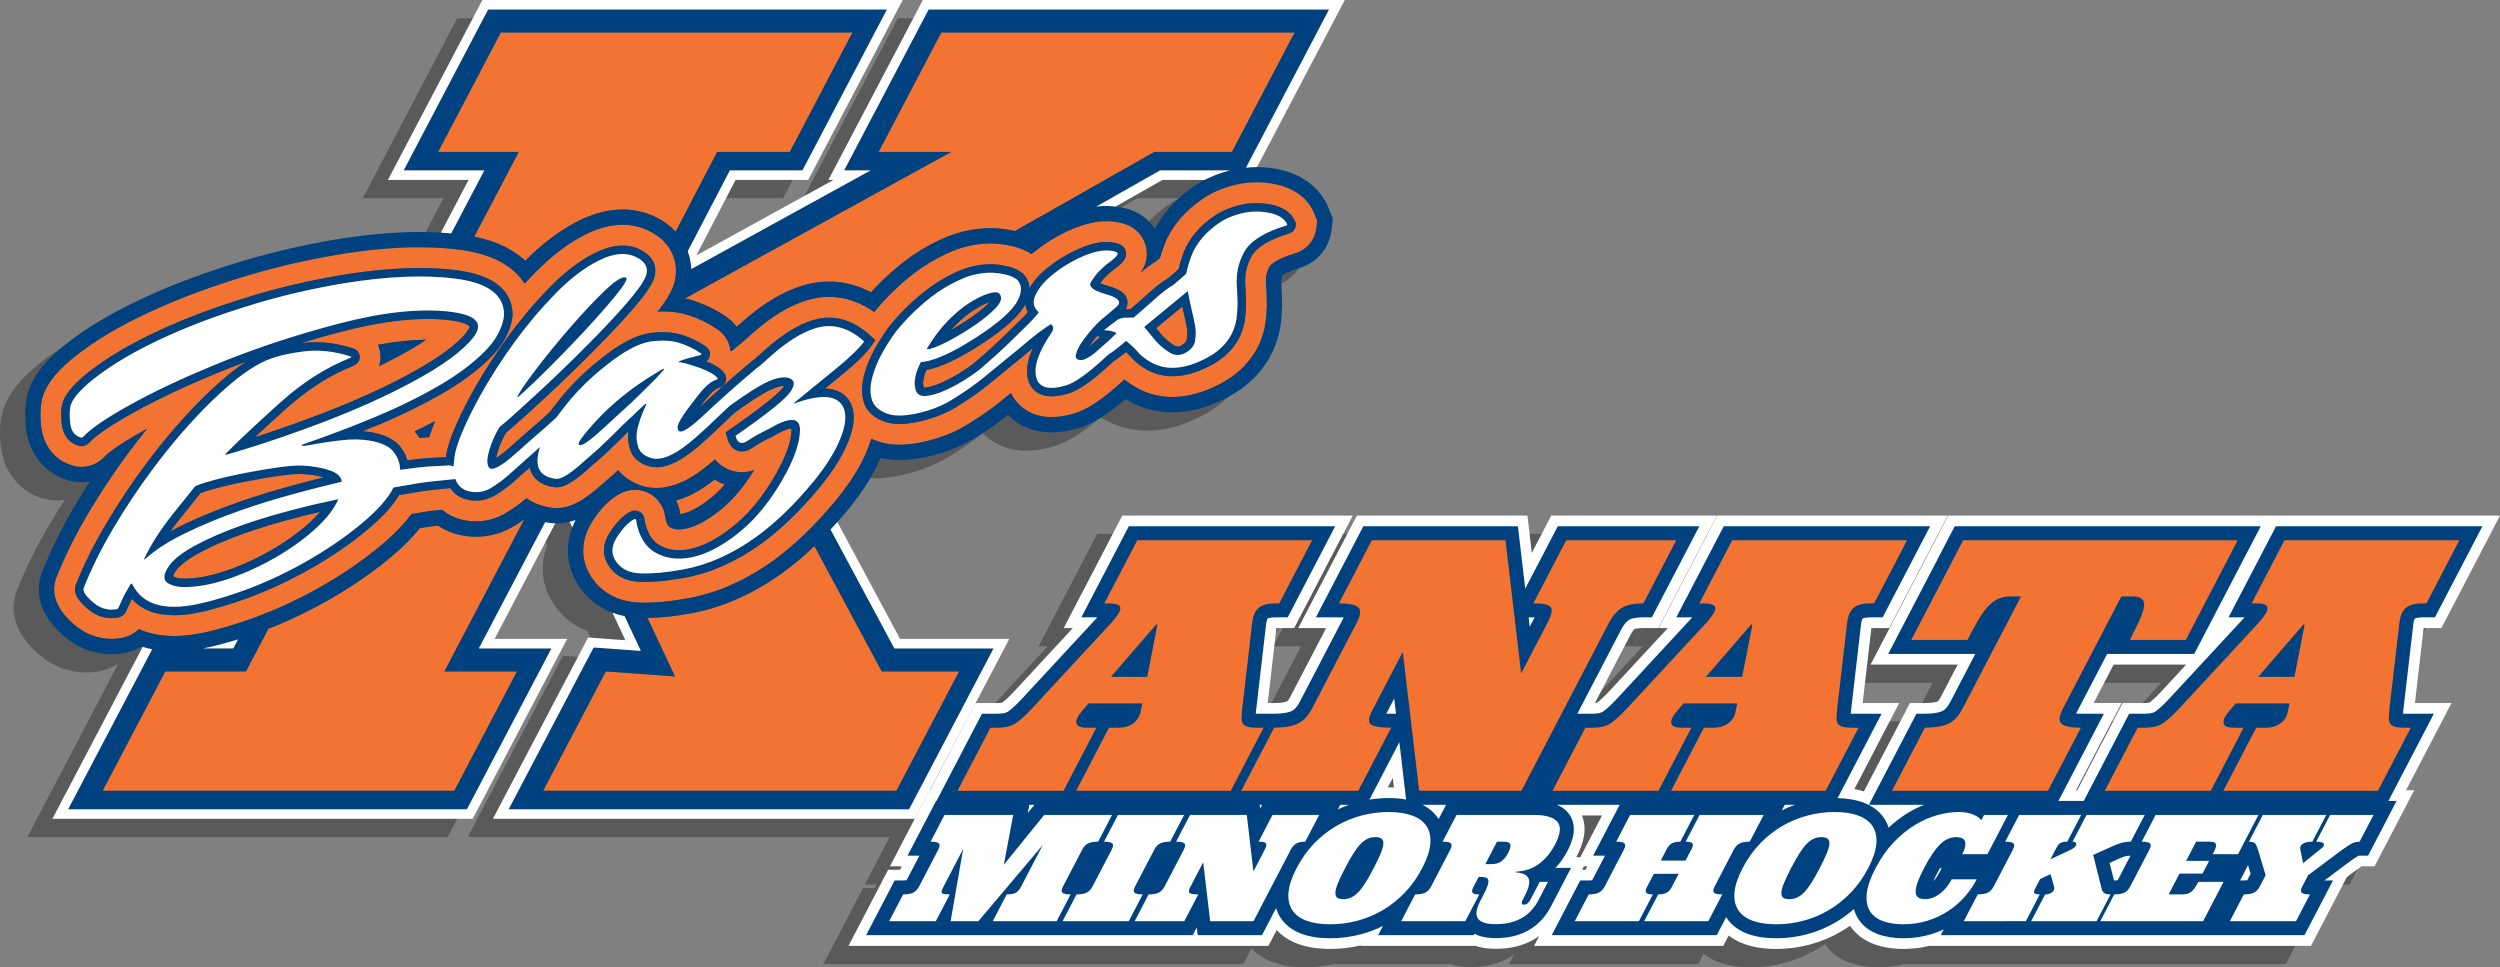
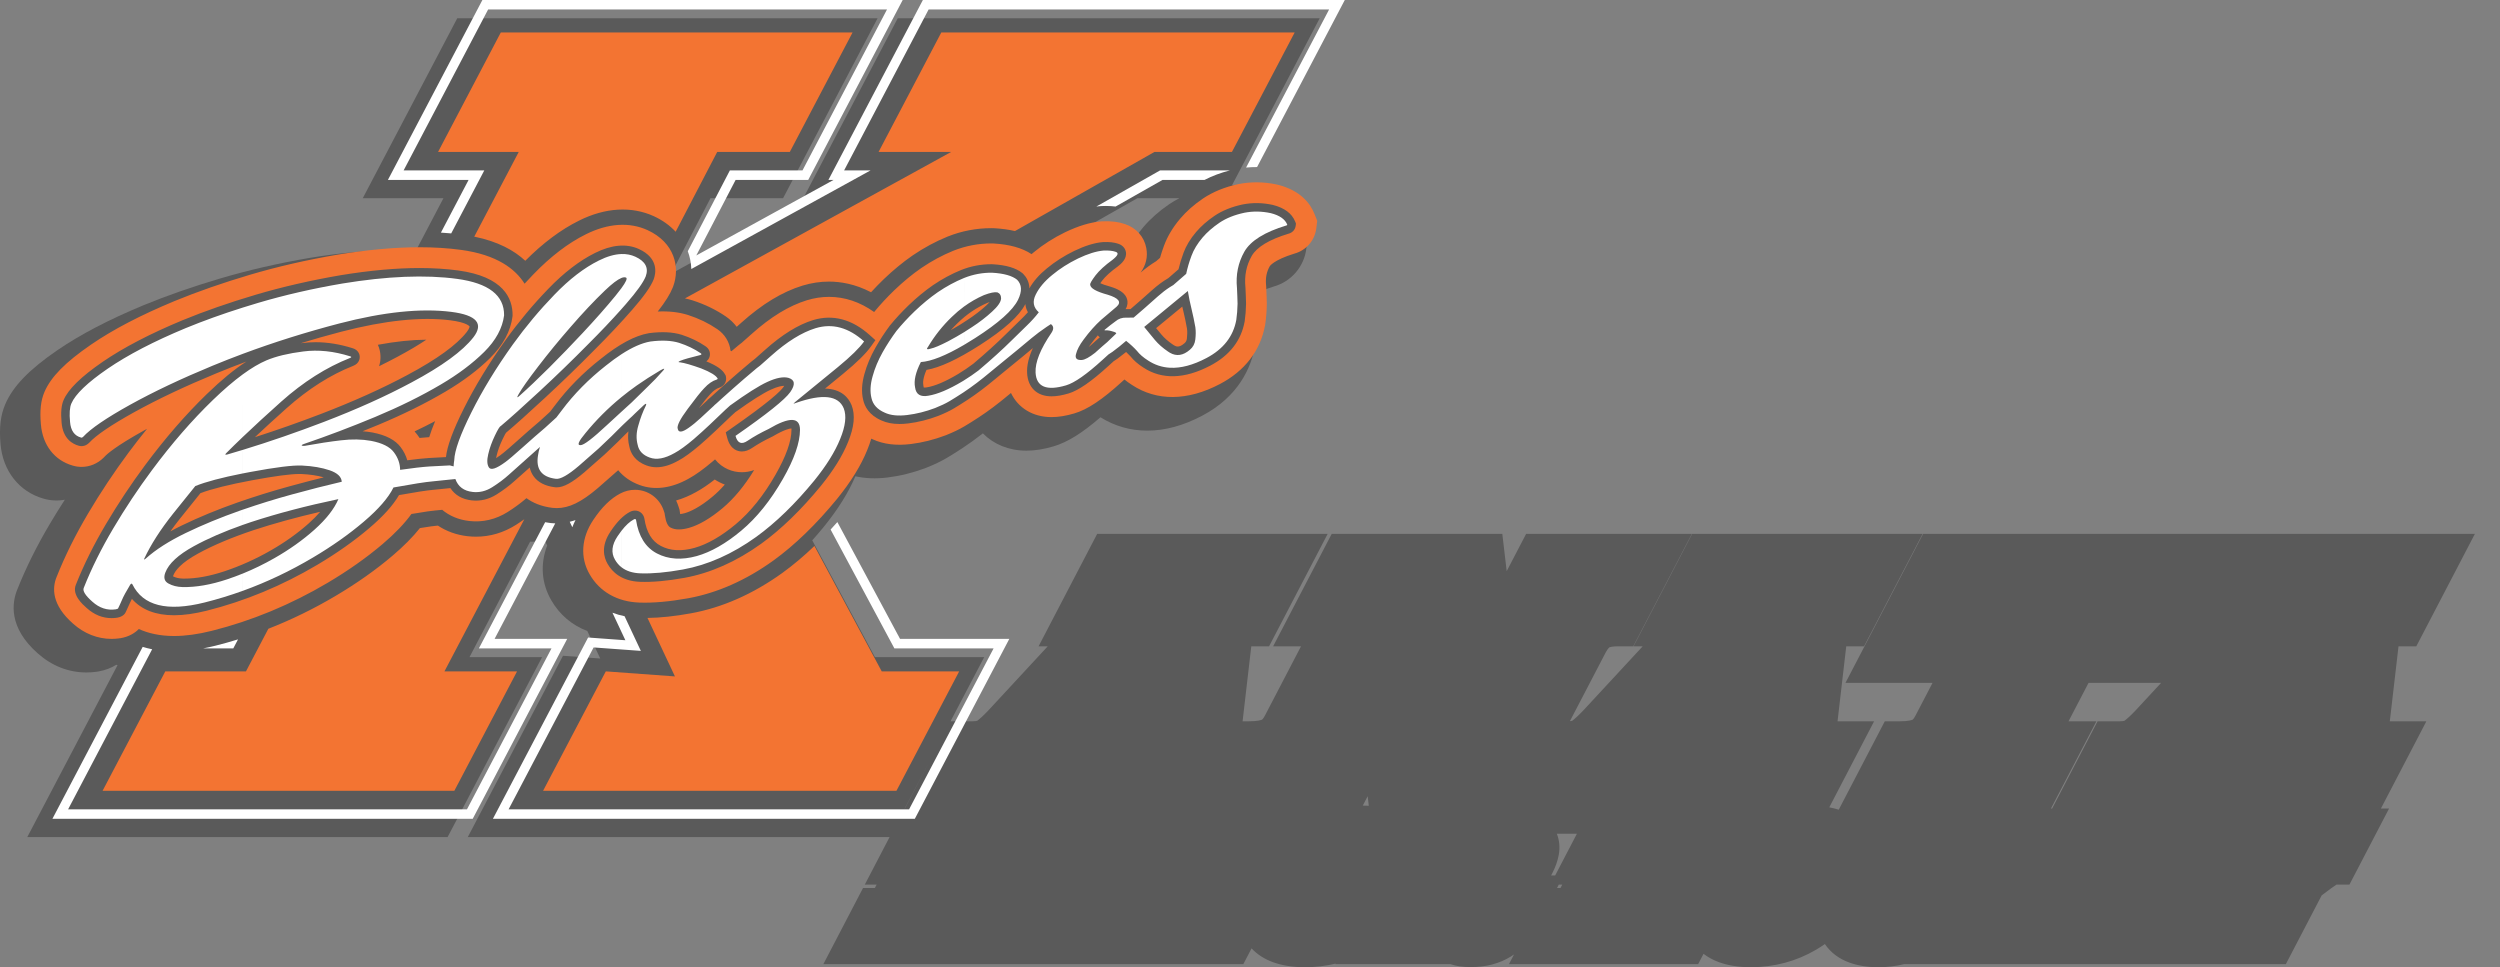
<svg xmlns="http://www.w3.org/2000/svg" version="1.1" x="0px" y="0px" width="1094.571px" height="423.475px" viewBox="3.049 136.387 1094.571 423.475" enable-background="new 3.049 136.387 1094.571 423.475" xml:space="preserve">
  <rect x="3.049" y="136.387" width="1094.571" height="423.475" fill="#808080" stroke="none" />
  <g id="Layer_1">
    <path opacity="0.3" d="M1049.373,452.195l3.808-32.835h7.786l25.653-49.228H845.039l-33.995,65.239h38.128l-7.449,14.295   c-0.758,1.454-1.275,1.817-1.267,1.817c-0.255,0.12-1.713,0.713-5.641,0.713h-6.551l-20.164,38.698   c-1.313-0.416-2.697-0.76-4.15-1.03l19.629-37.668c0,0-12.216-0.001-16.004-0.001l3.807-32.835h7.788l25.651-49.228H743.912   l-25.651,49.228h4.012l-25.844,27.901c-2.434,2.59-4.067,3.989-5.045,4.722c-0.143,0.042-0.459,0.117-1.004,0.166l15.729-30.183   c0.517-0.992,1.096-1.764,1.653-2.204c0.319-0.105,1.427-0.402,3.803-0.402h6.551l25.653-49.228H671.23l-8.51,16.332l-1.919-16.332   h-74.688l-25.651,49.228h12.212l-15.79,30.303c-0.756,1.448-1.272,1.802-1.266,1.802c-0.263,0.123-1.767,0.731-5.717,0.731   c-0.001,0-1.282,0-2.815-0.001l3.808-32.835h7.786l25.653-49.228h-100.91L457.77,419.36h4.013l-25.843,27.901   c-2.42,2.576-4.05,3.974-5.035,4.714c-0.23,0.068-0.888,0.221-2.162,0.221h-9.539l4.604-8.766l10.146-19.323h-47.838   l-27.443-51.143c1.673-1.889,3.34-3.818,4.993-5.834l0.082-0.101c6.258-7.736,10.783-14.984,13.808-22.118   c4.306,0.983,9.011,1.16,14.11,0.533c5.579-0.686,11.204-2.093,16.718-4.182l0.308-0.119c3.467-1.381,6.404-2.792,9.03-4.343   c1.873-1.114,3.941-2.411,6.554-4.11c2.908-1.903,5.958-4.102,9.111-6.568c4.707,4.776,11.348,7.579,19.049,7.578   c3.705,0,7.602-0.621,11.891-1.89c6.052-1.783,12.485-5.759,20.53-12.734c6.232,3.885,13.143,5.854,20.555,5.854   c7.669,0,15.709-2.184,23.88-6.482c16.138-8.466,21.539-21.228,23.229-30.443l0.12-0.734c0.439-3.043,0.686-6.153,0.753-9.505   l0.012-0.572l-0.026-0.685c-0.038-0.975-0.077-1.949-0.092-2.91l-0.164-3.936l-0.075-1.066c-0.169-1.729,0.082-2.852,0.428-3.669   c0.736-0.512,2.775-1.719,7.186-3.078c7.71-2.151,13.385-8.677,14.359-16.749l0.597-4.941l-1.844-4.623   c-1.913-4.794-7.127-13.344-20.563-16.735l-0.645-0.151c-3.372-0.73-6.767-1.097-10.137-1.117l28.267-53.825l10.147-19.324H396.112   l-41.363,78.769h2.27l-60.114,33.077l17.221-33.076h31.785l41.363-78.769H203.251l-41.364,78.769h35.323l-12.116,23.073   c-3.03-0.183-6.143-0.281-9.33-0.281c-11.101,0-23.534,1.118-36.953,3.323l-0.116,0.019c-13.709,2.337-26.878,5.364-39.144,8.996   c-12.136,3.595-23.424,7.53-33.615,11.72c-15.345,6.372-27.703,12.823-37.803,19.737c-12.369,8.493-19.393,15.771-22.754,23.583   c-2.072,4.761-2.738,10.326-2.094,17.491c0.998,11.748,8.16,20.836,18.764,23.866c3.039,0.903,6.304,1.064,9.39,0.491   c-2.251,3.479-4.438,7.008-6.552,10.574c-5.728,9.66-10.523,19.324-14.255,28.726c-2.328,5.703-3.989,16.559,8.933,27.959   c6.137,5.481,13.512,8.378,21.336,8.378c1.556,0,3.136-0.118,4.697-0.351l0.594-0.098c3.04-0.548,5.617-1.576,7.777-2.919   c0.181,0.059,0.37,0.11,0.553,0.166L15,502.876h184.022l41.363-78.77h-31.79l26.556-50.571c0.212,0.006,0.424,0.018,0.635,0.018   c1.985,0,3.883-0.271,5.71-0.724l1.128,2.402c-3.097,8.1-2.522,16.549,1.814,24.002c3.66,6.34,9.087,10.9,15.761,13.423   l5.656,12.044l-16.316-1.193l-41.678,79.368h176.652h8.021l-10.85,20.818h5.181c-0.273,0.525-0.536,1.029-0.777,1.491h-5.178   l-17.364,33.318h183.875l3.595-6.899c2.456,2.641,5.6,4.671,9.384,6.054c4.002,1.463,8.725,2.204,14.036,2.204   c4.515,0,9.019-0.532,13.407-1.585l-0.118,0.227h50.344c2.464,0.871,5.385,1.295,8.894,1.295c3.383,0,6.541-0.381,9.39-1.132   c2.983-0.791,5.727-1.955,8.153-3.462c0.488-0.304,0.965-0.619,1.43-0.946l-2.213,4.245h82.826l2.355-4.518   c1.955,1.512,4.216,2.739,6.77,3.672c4.002,1.463,8.725,2.204,14.036,2.204c4.952,0,9.892-0.641,14.681-1.905   c4.848-1.279,9.513-3.231,13.867-5.802c1.283-0.757,2.543-1.574,3.773-2.446c2.524,3.724,6.132,6.453,10.735,8.119   c3.73,1.351,7.98,2.034,12.633,2.034c3.934,0,7.738-0.456,11.347-1.358h167.115l15.686-30.102l4.219-3.157   c0.851-0.584,2.251-1.536,2.272-1.551h5.66l17.358-33.318h-3.573l19.895-38.18C1065.377,452.196,1053.161,452.195,1049.373,452.195   z M501.046,223.156h18.396c-1.547,0.8-3.031,1.667-4.436,2.614l-0.086,0.058c-4.374,2.986-8.139,6.313-11.222,9.927   c-2.416,2.847-4.435,5.804-6.036,8.836c-2.494-3.873-6.301-6.875-10.894-8.421c-1.963-0.674-4.052-1.108-6.274-1.358   L501.046,223.156z M399.154,490.376l11.533-21.964l-11.444,21.964H399.154z M600.048,489.112c-0.114,0-0.229,0-0.345,0.001   l2.154-4.135l0.493,4.184C601.593,489.129,600.825,489.112,600.048,489.112z M686.266,525.186h-1.512l0.776-1.491h1.513   L686.266,525.186z M683.948,519.689h-1.771c0.114-0.211,0.228-0.423,0.339-0.637c1.525-2.927,2.504-5.654,2.993-8.346   c0.59-3.269,0.299-6.433-0.837-9.283h8.795L683.948,519.689z M938.227,447.262c-2.422,2.578-4.052,3.976-5.034,4.713   c-0.229,0.068-0.887,0.222-2.163,0.222h-9.604l-19.895,38.18h-0.517l19.895-38.18h-12.212l8.768-16.825h31.775L938.227,447.262z" />
  </g>
  <g id="Layer_1_copy">
-     <path fill="#FFFFFF" d="M836.398,551.862c-4.652,0-8.902-0.684-12.633-2.034c-4.604-1.666-8.211-4.396-10.735-8.119   c-1.23,0.872-2.49,1.689-3.773,2.446c-4.354,2.57-9.02,4.522-13.867,5.802c-4.789,1.265-9.729,1.905-14.681,1.905   c-5.312,0-10.034-0.741-14.036-2.204c-2.554-0.933-4.814-2.16-6.77-3.672l-2.355,4.518h-82.826l2.213-4.245   c-0.465,0.327-0.941,0.643-1.43,0.946c-2.427,1.507-5.17,2.671-8.153,3.462c-2.849,0.751-6.007,1.132-9.39,1.132   c-3.509,0-6.43-0.424-8.894-1.295h-50.344l0.118-0.227c-4.389,1.053-8.893,1.585-13.407,1.585c-5.312,0-10.034-0.741-14.036-2.204   c-3.784-1.383-6.928-3.413-9.384-6.054l-3.595,6.899H374.546l17.364-33.318h5.178c0.241-0.462,0.504-0.966,0.777-1.491h-5.181   l17.364-33.318h0.194l19.895-38.18h9.604c1.274,0,1.932-0.152,2.162-0.221c0.985-0.74,2.615-2.138,5.035-4.714l25.843-27.901   h-4.013l25.653-49.228h100.91L569.68,411.36h-7.786l-3.808,32.835c1.533,0.001,2.814,0.001,2.815,0.001   c3.95,0,5.454-0.608,5.717-0.731l0,0c-0.007,0,0.51-0.354,1.266-1.802l15.79-30.303h-12.212l25.651-49.228h74.688l1.919,16.332   l8.51-16.332h72.538l-25.653,49.228h-6.551c-2.376,0-3.483,0.297-3.803,0.402c-0.558,0.44-1.137,1.212-1.653,2.204l-15.729,30.183   c0.545-0.049,0.861-0.124,1.004-0.166c0.978-0.732,2.611-2.132,5.045-4.722l25.844-27.901h-4.012l25.651-49.228h100.909   L830.17,411.36h-7.788l-3.807,32.835c3.788,0,16.004,0.001,16.004,0.001l-19.629,37.668c1.453,0.271,2.838,0.614,4.15,1.03   l20.164-38.698h6.551c3.928,0,5.386-0.593,5.641-0.713l0,0c-0.009,0,0.509-0.363,1.267-1.817l7.449-14.295h-38.128l33.995-65.239   h241.581l-25.653,49.228h-7.786l-3.808,32.835c3.788,0,16.004,0.001,16.004,0.001l-19.895,38.18h3.573l-17.358,33.318h-5.66   c-0.021,0.015-1.422,0.967-2.272,1.551l-4.219,3.157l-15.686,30.102H847.745C844.137,551.406,840.332,551.862,836.398,551.862z    M697.266,517.186l0.777-1.491h-1.513l-0.776,1.491H697.266z M694.948,511.689l9.519-18.266h-8.795   c1.136,2.851,1.427,6.015,0.837,9.283c-0.489,2.691-1.468,5.419-2.993,8.346c-0.111,0.214-0.225,0.426-0.339,0.637H694.948z    M912.53,482.376l19.895-38.18h9.604c1.276,0,1.934-0.153,2.163-0.222c0.982-0.737,2.612-2.135,5.034-4.713l11.013-11.891h-31.775   l-8.768,16.825h12.212l-19.895,38.18H912.53z M611.048,481.112c0.777,0,1.545,0.017,2.303,0.05l-0.493-4.184l-2.154,4.135   C610.818,481.112,610.934,481.112,611.048,481.112z" />
-     <path fill="#004280" d="M1059.674,409.598c0.116-1.137,0.39-2.015,0.758-2.438c0.207-0.101,1.136-0.479,3.496-0.479h5.2   l20.776-39.868h-90.355l-20.776,39.868h7.011l-33.146,35.785c-2.288,2.436-4.275,4.27-5.905,5.451   c-0.398,0.288-1.654,0.959-4.703,0.959h-6.766l-19.895,38.18h-11.071l19.895-38.18h-10.09c-0.819,0-1.511-0.023-2.091-0.06   l13.613-26.125h38.128l29.118-55.879H858.878l-29.118,55.879h38.128l-11.015,21.137c-1.042,2-2.189,3.307-3.416,3.886   c-1.122,0.53-3.357,1.162-7.642,1.162h-3.712l-20.774,39.868h24.211c-2.497,0.98-4.972,2.214-7.394,3.697   c-2.831,1.733-5.583,3.856-8.213,6.332c-0.449-1.439-1.085-2.786-1.904-4.033c-2.091-3.178-5.22-5.543-9.301-7.03   c-3.169-1.155-6.905-1.787-11.113-1.896l19.248-36.938c0,0-13.383-0.001-13.495-0.003c0.04-0.494,0.086-1.021,0.137-1.582   l4.37-37.691c0.117-1.138,0.391-2.017,0.758-2.439c0.207-0.102,1.137-0.479,3.496-0.479h5.202l20.774-39.868h-90.354   l-20.774,39.868h7.01l-33.146,35.785c-2.288,2.436-4.275,4.27-5.904,5.45c-0.496,0.358-1.766,0.96-4.704,0.96h-6.592l19.318-37.072   c0.944-1.813,2.063-3.166,3.327-4.025c0.378-0.258,1.947-1.098,6.279-1.098h3.712l20.776-39.868h-61.983l-14.224,27.295   l-3.206-27.295h-67.688l-20.774,39.868h10.09c0.819,0,1.511,0.023,2.091,0.061l-19.325,37.086c-1.04,1.994-2.192,3.297-3.431,3.876   c-1.144,0.535-3.408,1.173-7.702,1.173c0,0-7.91-0.001-8.021-0.003c0.039-0.491,0.085-1.019,0.137-1.579l4.371-37.696   c0.116-1.137,0.39-2.015,0.758-2.438c0.206-0.101,1.135-0.479,3.496-0.479h5.2l20.776-39.868h-90.355l-20.776,39.868h7.011   l-33.146,35.785c-2.288,2.436-4.275,4.27-5.906,5.451c-0.397,0.288-1.653,0.959-4.702,0.959h-6.766l-19.895,38.18h-0.194   l-12.486,23.959h5.182c0,0-5.578,10.701-5.6,10.739c-0.273,0.051-0.759,0.111-1.522,0.111h-3.712l-12.486,23.959H525.29   l1.758-3.374l0.397,3.374h28.137l6.169-11.839c0.453,1.512,1.108,2.923,1.965,4.226c2.092,3.19,5.218,5.563,9.29,7.052   c3.484,1.273,7.666,1.92,12.43,1.92c4.548,0,9.086-0.589,13.486-1.751c3.315-0.875,6.538-2.094,9.618-3.637l-2.1,4.029h41.883   l0.325-0.624c0.409,0.228,0.852,0.442,1.329,0.642c2.061,0.859,4.673,1.277,7.984,1.277c2.979,0,5.734-0.328,8.191-0.977   c2.533-0.671,4.849-1.65,6.882-2.913c2.029-1.261,3.825-2.773,5.337-4.498c1.434-1.637,2.674-3.451,3.686-5.392l8.844-16.971   h-6.824c2.037-2.135,3.807-4.637,5.288-7.479c1.306-2.506,2.135-4.798,2.538-7.015c0.547-3.03,0.075-5.903-1.368-8.311   c-1.261-2.104-3.217-3.722-5.822-4.821h27.471l-11.606,22.271h5.182l-5.526,10.606c-0.027,0.051-0.052,0.095-0.073,0.133   c-0.273,0.051-0.759,0.111-1.522,0.111h-3.712l-12.486,23.959h72.271l4.107-7.881c0.056,0.09,0.113,0.179,0.172,0.268   c2.092,3.19,5.218,5.563,9.29,7.052c3.484,1.273,7.666,1.92,12.43,1.92c4.548,0,9.086-0.589,13.486-1.751   c4.433-1.17,8.699-2.955,12.682-5.306c2.776-1.64,5.415-3.569,7.882-5.762c0.402,1.509,1.002,2.905,1.798,4.184   c1.97,3.164,4.931,5.479,8.802,6.88c3.22,1.165,6.935,1.755,11.04,1.755c4.399,0,8.604-0.628,12.502-1.868   c1.785-0.568,3.512-1.237,5.167-2l-1.309,2.51h159.263l12.484-23.959h-3.728l11.26-8.425c0.894-0.613,1.657-1.135,2.302-1.571   c0.562-0.382,0.951-0.601,1.172-0.712c0.178-0.091,0.27-0.113,0.27-0.114c0.029-0.007,0.142-0.028,0.365-0.028h3.712l12.482-23.959   h-3.574l19.895-38.18c0,0-13.384-0.001-13.495-0.003c0.039-0.491,0.085-1.019,0.137-1.579L1059.674,409.598z M674.94,406.685   l-2.136,4.099l-0.481-4.103C672.323,406.681,674.764,406.682,674.94,406.685z M613.476,442.229l0.783,6.646h-2.124   c-0.8,0-1.496-0.017-2.1-0.043L613.476,442.229z M453.731,488.744h2.236l-2.913,3.594L453.731,488.744z M554.753,490.376   l-0.191-1.632h1.042L554.753,490.376z M589.843,488.744h3.844c-1.66,0.586-3.295,1.251-4.891,2.01L589.843,488.744z    M602.623,486.492l13.104-25.148l2.958,25.101c-2.344-0.429-4.893-0.652-7.638-0.652   C608.216,485.792,605.401,486.045,602.623,486.492z M632.924,495.001c-0.056-0.087-0.111-0.175-0.168-0.261   c-1.662-2.526-3.991-4.529-6.922-5.996h10.35L632.924,495.001z M784.455,488.744h4.521c-1.974,0.696-3.912,1.502-5.793,2.441   L784.455,488.744z M852.091,518.556c-0.566,1.088-1.166,2-1.777,2.708c-0.277,0.32-0.557,0.614-0.836,0.879   c0.395-0.857,0.861-1.803,1.396-2.829c0.521-1.002,1.033-1.938,1.533-2.803h0.749L852.091,518.556z M930.316,521.621   c-0.027,0.051-0.052,0.095-0.073,0.133c-0.273,0.051-0.759,0.111-1.522,0.111h-0.108l-1.931-7.685l3.889-1.754   c1.588-0.719,2.567-1.028,3.11-1.162c0.641-0.156,1.367-0.24,2.162-0.249L930.316,521.621z M987.047,521.621   c-0.027,0.051-0.052,0.095-0.073,0.133c-0.273,0.051-0.758,0.111-1.522,0.111h-1.628l2.862-5.496l0.616-1.182l1.132,3.772   L987.047,521.621z" />
-     <path fill="#F37432" d="M503.153,444.347h-23.532l-2.711,3.203c-1.907,2.135-2.782,3.909-2.626,5.324   c0.155,1.415,1.674,2.122,4.554,2.122h4.244l-14.396,27.628h-46.394l14.396-27.628h3.054c3.574,0,6.338-0.707,8.292-2.122   c1.953-1.415,4.212-3.487,6.777-6.219l34.901-37.681c2.592-2.878,3.884-5,3.877-6.367c-0.01-1.364-1.826-2.047-5.449-2.047h-1.564   l14.397-27.628h76.553l-14.397,27.628h-1.488c-3.676,0-6.246,0.72-7.715,2.159c-1.473,1.44-2.348,3.525-2.627,6.255l-4.37,37.681   c-0.13,1.392-0.224,2.595-0.28,3.612c-0.061,1.018,0.07,1.888,0.392,2.606c0.319,0.721,0.972,1.254,1.958,1.602   c0.984,0.347,2.396,0.521,4.233,0.521h3.053l-14.396,27.628h-67.691l14.396-27.628h4.096c2.83,0,5.097-0.707,6.804-2.122   c1.705-1.415,2.716-3.189,3.034-5.324L503.153,444.347z M489.473,432.729h15.861l4.467-22.861h-0.596L489.473,432.729z    M736.962,372.933l-14.397,27.628c-4.369,0-7.611,0.72-9.725,2.159c-2.117,1.44-3.886,3.525-5.309,6.255l-38.378,73.649h-44.756   l-7.168-60.841l-13.427,25.767c-1.682,3.228-1.807,5.275-0.371,6.144c1.432,0.869,4.334,1.303,8.703,1.303l-14.396,27.628h-51.234   l14.396-27.628c4.368,0,7.8-0.582,10.296-1.75c2.493-1.165,4.581-3.362,6.264-6.591l19.636-37.681   c1.707-3.276,1.921-5.497,0.643-6.664c-1.279-1.166-4.104-1.75-8.471-1.75l14.396-27.628h58.532l6.85,58.309l11.603-22.267   c1.708-3.276,2.182-5.497,1.426-6.664c-0.759-1.166-3.322-1.75-7.689-1.75l14.396-27.628H736.962z M763.643,444.347H740.11   l-2.711,3.203c-1.907,2.135-2.782,3.909-2.626,5.324s1.674,2.122,4.554,2.122h4.244l-14.396,27.628h-46.394l14.396-27.628h3.054   c3.574,0,6.337-0.707,8.292-2.122c1.953-1.415,4.212-3.487,6.777-6.219l34.902-37.681c2.59-2.878,3.883-5,3.876-6.367   c-0.009-1.364-1.825-2.047-5.45-2.047h-1.563l14.396-27.628h76.553l-14.396,27.628h-1.49c-3.674,0-6.246,0.72-7.715,2.159   c-1.471,1.44-2.347,3.525-2.627,6.255l-4.369,37.681c-0.129,1.392-0.223,2.595-0.28,3.612c-0.06,1.018,0.069,1.888,0.392,2.606   c0.318,0.721,0.971,1.254,1.957,1.602c0.985,0.347,2.396,0.521,4.234,0.521h3.053l-14.396,27.628h-67.691l14.396-27.628h4.096   c2.83,0,5.098-0.707,6.804-2.122c1.705-1.415,2.716-3.189,3.034-5.324L763.643,444.347z M749.961,432.729h15.863l4.465-22.861   h-0.596L749.961,432.729z M982.781,372.933l-22.74,43.639h-24.5c1.733-3.326,3.154-6.219,4.26-8.676   c1.106-2.457,1.757-4.442,1.951-5.957c0.192-1.514-0.131-2.631-0.972-3.352c-0.843-0.719-2.28-1.08-4.315-1.08h-4.617   l-25.611,49.148c-1.682,3.229-1.885,5.426-0.604,6.591c1.277,1.168,4.102,1.75,8.471,1.75l-14.396,27.628h-68.287l14.396-27.628   c4.368,0,7.788-0.582,10.258-1.75c2.47-1.165,4.546-3.362,6.228-6.591l25.611-49.148h-4.543c-2.036,0-3.85,0.361-5.439,1.08   c-1.594,0.721-3.094,1.838-4.502,3.352c-1.411,1.515-2.829,3.5-4.26,5.957c-1.428,2.457-3.011,5.35-4.744,8.676H839.85   l22.74-43.639H982.781z M1005.44,444.347h-23.532l-2.711,3.203c-1.907,2.135-2.782,3.909-2.626,5.324   c0.155,1.415,1.674,2.122,4.554,2.122h4.244l-14.396,27.628h-46.394l14.396-27.628h3.054c3.574,0,6.338-0.707,8.292-2.122   c1.953-1.415,4.212-3.487,6.777-6.219L992,408.975c2.592-2.878,3.884-5,3.877-6.367c-0.01-1.364-1.826-2.047-5.449-2.047h-1.564   l14.397-27.628h76.553l-14.397,27.628h-1.488c-3.676,0-6.246,0.72-7.715,2.159c-1.473,1.44-2.348,3.525-2.627,6.255l-4.37,37.681   c-0.13,1.392-0.224,2.595-0.28,3.612c-0.061,1.018,0.07,1.888,0.392,2.606c0.319,0.721,0.972,1.254,1.958,1.602   c0.984,0.347,2.396,0.521,4.233,0.521h3.053l-14.396,27.628h-67.691l14.396-27.628h4.096c2.83,0,5.097-0.707,6.804-2.122   c1.705-1.415,2.716-3.189,3.034-5.324L1005.44,444.347z M991.76,432.729h15.861l4.467-22.861h-0.596L991.76,432.729z" />
-     <path fill="#FFFFFF" d="M437.713,539.704l6.107-11.719c1.854,0,3.197-0.247,4.035-0.742c0.836-0.495,1.611-1.427,2.325-2.796   l9.448-18.132l-28.201,33.389h-12.161l5.483-31.619l-8.725,16.741c-0.361,0.695-0.586,1.248-0.674,1.659   c-0.088,0.41-0.029,0.731,0.178,0.963c0.205,0.231,0.592,0.379,1.158,0.442c0.568,0.063,1.305,0.095,2.211,0.095l-6.107,11.719   h-20.438l6.107-11.719c1.852,0,3.308-0.247,4.367-0.742c1.057-0.495,1.943-1.427,2.656-2.796l8.329-15.983   c0.724-1.39,0.814-2.332,0.272-2.827c-0.543-0.494-1.74-0.742-3.594-0.742l6.107-11.719h30.07l-4.107,21.827l17.691-21.827h29.691   l-6.105,11.719c-1.854,0-3.305,0.248-4.353,0.742c-1.047,0.495-1.934,1.438-2.657,2.827l-8.329,15.983   c-0.714,1.369-0.804,2.301-0.272,2.796c0.532,0.495,1.725,0.742,3.578,0.742l-6.106,11.719H437.713z M468.29,539.704l6.106-11.719   c1.854,0,3.309-0.247,4.367-0.742c1.058-0.495,1.943-1.427,2.657-2.796l8.329-15.983c0.724-1.39,0.814-2.332,0.272-2.827   c-0.543-0.494-1.741-0.742-3.593-0.742l6.105-11.719h28.967l-6.107,11.719c-1.854,0-3.304,0.248-4.351,0.742   c-1.048,0.495-1.934,1.438-2.657,2.827l-8.329,15.983c-0.714,1.369-0.805,2.301-0.272,2.796c0.531,0.495,1.725,0.742,3.578,0.742   l-6.107,11.719H468.29z M580.633,493.176l-6.105,11.719c-1.854,0-3.229,0.306-4.127,0.916c-0.896,0.611-1.648,1.495-2.251,2.653   l-16.279,31.24h-18.983l-3.041-25.807l-5.695,10.929c-0.714,1.369-0.766,2.238-0.158,2.606c0.608,0.369,1.84,0.553,3.693,0.553   l-6.107,11.719h-21.732l6.107-11.719c1.852,0,3.308-0.247,4.367-0.742c1.057-0.495,1.943-1.427,2.656-2.796l8.329-15.983   c0.724-1.39,0.814-2.332,0.272-2.827c-0.543-0.494-1.74-0.742-3.594-0.742l6.107-11.719h24.828l2.905,24.732l4.922-9.444   c0.724-1.39,0.925-2.332,0.604-2.827c-0.321-0.494-1.409-0.742-3.261-0.742l6.105-11.719H580.633z M570.729,516.487   c2.118-4.064,4.644-7.629,7.578-10.692c2.934-3.064,6.159-5.628,9.678-7.691c3.518-2.063,7.225-3.611,11.122-4.644   c3.896-1.032,7.877-1.548,11.941-1.548c4.043,0,7.479,0.516,10.312,1.548s4.926,2.58,6.283,4.644   c1.356,2.063,1.905,4.627,1.646,7.691c-0.259,3.063-1.448,6.628-3.565,10.692c-2.107,4.043-4.627,7.597-7.563,10.661   c-2.934,3.063-6.156,5.634-9.668,7.707c-3.515,2.075-7.225,3.628-11.132,4.659s-7.882,1.548-11.925,1.548   c-4.064,0-7.508-0.517-10.328-1.548c-2.822-1.031-4.913-2.584-6.273-4.659c-1.363-2.073-1.914-4.644-1.654-7.707   C567.438,524.084,568.622,520.53,570.729,516.487z M591.955,516.487c-1.327,2.548-2.344,4.681-3.049,6.396   c-0.705,1.717-1.098,3.106-1.178,4.169c-0.08,1.063,0.156,1.833,0.71,2.307c0.553,0.474,1.462,0.71,2.726,0.71   c1.2,0,2.334-0.236,3.402-0.71s2.116-1.243,3.145-2.307c1.027-1.063,2.083-2.452,3.167-4.169c1.084-1.716,2.29-3.849,3.618-6.396   c1.305-2.506,2.318-4.632,3.041-6.381c0.721-1.747,1.118-3.147,1.193-4.201c0.075-1.053-0.175-1.816-0.749-2.29   c-0.575-0.474-1.462-0.711-2.662-0.711c-1.264,0-2.419,0.237-3.466,0.711c-1.048,0.474-2.082,1.237-3.104,2.29   c-1.022,1.054-2.084,2.454-3.185,4.201C594.464,511.855,593.262,513.981,591.955,516.487z M616.53,539.704l6.106-11.719   c1.854,0,3.309-0.247,4.367-0.742c1.058-0.495,1.943-1.427,2.657-2.796l8.329-15.983c0.724-1.39,0.814-2.332,0.272-2.827   c-0.543-0.494-1.741-0.742-3.593-0.742l6.105-11.719h33.451c3.096,0,5.543,0.306,7.342,0.916c1.798,0.61,3.037,1.484,3.719,2.621   c0.682,1.138,0.879,2.496,0.594,4.075c-0.287,1.579-0.935,3.339-1.943,5.275c-1.844,3.537-4.17,6.365-6.979,8.481   s-6.132,3.259-9.967,3.427l-0.198,0.38c1.745,0.126,3.069,0.463,3.976,1.011c0.904,0.547,1.47,1.258,1.699,2.132   c0.229,0.874,0.164,1.927-0.193,3.158c-0.357,1.232-0.941,2.628-1.754,4.186l-0.872,1.674c-0.274,0.526-0.376,0.985-0.306,1.375   s0.391,0.584,0.959,0.584c0.609,0,1.145-0.194,1.6-0.584s0.821-0.849,1.096-1.375l4.181-8.022h3.632l-4.181,8.022   c-0.79,1.517-1.744,2.912-2.86,4.186c-1.117,1.274-2.438,2.386-3.963,3.333s-3.266,1.679-5.219,2.195   c-1.953,0.516-4.162,0.773-6.626,0.773s-4.341-0.269-5.629-0.806c-1.29-0.537-2.13-1.279-2.521-2.227s-0.433-2.048-0.127-3.302   c0.305-1.252,0.82-2.573,1.545-3.963l1.268-2.434c0.877-1.684,1.492-3.047,1.846-4.09c0.354-1.042,0.466-1.853,0.336-2.432   s-0.492-0.964-1.088-1.153c-0.598-0.189-1.391-0.284-2.38-0.284h-0.758l-2.354,4.517c-0.581,1.116-0.69,1.922-0.326,2.417   c0.362,0.495,1.344,0.742,2.945,0.742l-6.107,11.719H616.53z M653.367,514.718h2.779c1.77,0,3.208-0.426,4.315-1.278   c1.107-0.854,2.058-2.038,2.847-3.554c0.922-1.77,1.254-3.043,0.997-3.822s-1.271-1.169-3.04-1.169h-2.779L653.367,514.718z    M738.027,518.951H727.16l-3.061,5.875c-0.582,1.116-0.691,1.922-0.328,2.417s1.346,0.742,2.945,0.742l-6.106,11.719h-28.081   l6.107-11.719c1.852,0,3.308-0.247,4.367-0.742c1.057-0.495,1.943-1.427,2.656-2.796l8.329-15.983   c0.724-1.39,0.814-2.332,0.272-2.827c-0.543-0.494-1.74-0.742-3.594-0.742l6.107-11.719h28.08l-6.105,11.719   c-1.602,0-2.841,0.248-3.72,0.742c-0.879,0.495-1.614,1.312-2.207,2.448l-2.649,5.086h10.865l2.65-5.086   c0.592-1.137,0.701-1.953,0.327-2.448c-0.374-0.494-1.351-0.742-2.929-0.742l6.105-11.719h28.051l-6.107,11.719   c-1.854,0-3.304,0.248-4.351,0.742c-1.048,0.495-1.934,1.438-2.657,2.827l-8.329,15.983c-0.714,1.369-0.805,2.301-0.272,2.796   c0.531,0.495,1.725,0.742,3.578,0.742l-6.107,11.719h-28.05l6.106-11.719c1.58,0,2.813-0.247,3.703-0.742s1.626-1.301,2.207-2.417   L738.027,518.951z M766.002,516.487c2.118-4.064,4.644-7.629,7.578-10.692c2.934-3.064,6.159-5.628,9.678-7.691   c3.518-2.063,7.225-3.611,11.122-4.644c3.896-1.032,7.877-1.548,11.941-1.548c4.043,0,7.479,0.516,10.312,1.548   s4.926,2.58,6.283,4.644c1.356,2.063,1.905,4.627,1.646,7.691c-0.259,3.063-1.448,6.628-3.565,10.692   c-2.107,4.043-4.627,7.597-7.563,10.661c-2.934,3.063-6.156,5.634-9.668,7.707c-3.515,2.075-7.225,3.628-11.132,4.659   s-7.882,1.548-11.925,1.548c-4.064,0-7.508-0.517-10.328-1.548c-2.822-1.031-4.913-2.584-6.273-4.659   c-1.363-2.073-1.914-4.644-1.654-7.707C762.711,524.084,763.896,520.53,766.002,516.487z M787.229,516.487   c-1.327,2.548-2.344,4.681-3.049,6.396c-0.705,1.717-1.098,3.106-1.178,4.169c-0.08,1.063,0.156,1.833,0.71,2.307   c0.553,0.474,1.462,0.71,2.726,0.71c1.2,0,2.334-0.236,3.402-0.71s2.116-1.243,3.145-2.307c1.027-1.063,2.083-2.452,3.167-4.169   c1.084-1.716,2.29-3.849,3.618-6.396c1.305-2.506,2.318-4.632,3.041-6.381c0.721-1.747,1.118-3.147,1.193-4.201   c0.075-1.053-0.175-1.816-0.749-2.29c-0.575-0.474-1.462-0.711-2.662-0.711c-1.264,0-2.419,0.237-3.466,0.711   c-1.048,0.474-2.082,1.237-3.104,2.29c-1.022,1.054-2.084,2.454-3.185,4.201C789.737,511.855,788.535,513.981,787.229,516.487z    M860.651,491.912c1.411,0,2.672,0.116,3.784,0.348c1.109,0.231,2.074,0.532,2.894,0.9c0.818,0.369,1.489,0.758,2.013,1.168   c0.523,0.411,0.928,0.786,1.217,1.122l1.186-2.274h10.424l-8.971,17.215h-11.057c0.735-1.41,1.177-2.59,1.322-3.538   c0.146-0.947,0.084-1.715-0.188-2.305s-0.732-1.011-1.379-1.264c-0.647-0.253-1.425-0.38-2.33-0.38   c-1.243,0-2.43,0.237-3.561,0.711c-1.132,0.474-2.251,1.237-3.357,2.29c-1.106,1.054-2.257,2.454-3.451,4.201   c-1.197,1.749-2.447,3.875-3.752,6.381c-1.328,2.548-2.287,4.681-2.876,6.396c-0.59,1.717-0.851,3.106-0.782,4.169   c0.066,1.063,0.461,1.833,1.183,2.307s1.757,0.71,3.104,0.71c0.905,0,1.869-0.173,2.893-0.521s2.043-0.879,3.059-1.595   c1.016-0.717,1.986-1.611,2.916-2.686c0.928-1.074,1.787-2.369,2.577-3.886h10.992c-1.394,2.676-3.132,5.202-5.214,7.582   s-4.484,4.464-7.208,6.254c-2.723,1.79-5.737,3.211-9.046,4.265c-3.307,1.052-6.855,1.579-10.645,1.579   c-3.412,0-6.398-0.464-8.959-1.39c-2.56-0.927-4.455-2.38-5.688-4.359s-1.697-4.521-1.396-7.628   c0.303-3.106,1.591-6.839,3.862-11.198s4.884-8.091,7.84-11.197s6.05-5.649,9.283-7.629c3.23-1.979,6.498-3.433,9.804-4.359   C854.449,492.375,857.619,491.912,860.651,491.912z M900.79,512.602l8.278-3.885c0.998-0.421,1.736-0.857,2.215-1.311   s0.755-0.863,0.832-1.232c0.075-0.368-0.039-0.674-0.344-0.916c-0.307-0.242-0.732-0.363-1.279-0.363l6.105-11.719h25.492   l-6.107,11.719c-1.348,0-2.602,0.143-3.76,0.427c-1.159,0.284-2.553,0.795-4.178,1.531l-8.547,3.854l3.453,13.74   c0.094,0.548,0.213,1.037,0.355,1.469s0.352,0.801,0.624,1.105c0.272,0.306,0.654,0.543,1.146,0.711   c0.491,0.169,1.169,0.253,2.032,0.253l-6.107,11.719h-28.649l6.106-11.719c0.906,0,1.629-0.127,2.172-0.379   c0.542-0.253,0.962-0.563,1.26-0.932c0.297-0.369,0.473-0.727,0.528-1.075c0.054-0.347,0.062-0.604,0.024-0.773l-1.586-5.686   l-4.578,2.116l-1.859,3.569c-0.297,0.568-0.523,1.042-0.678,1.422c-0.156,0.379-0.188,0.7-0.092,0.964   c0.094,0.263,0.335,0.457,0.723,0.583c0.387,0.127,0.969,0.19,1.748,0.19l-6.106,11.719H862.85l6.107-11.719   c1.852,0,3.308-0.247,4.367-0.742c1.057-0.495,1.943-1.427,2.656-2.796l8.329-15.983c0.724-1.39,0.814-2.332,0.272-2.827   c-0.543-0.494-1.74-0.742-3.594-0.742l6.107-11.719h27.164l-6.105,11.719c-0.779,0-1.428,0.063-1.947,0.189   c-0.52,0.127-0.963,0.321-1.33,0.584c-0.371,0.265-0.678,0.591-0.922,0.979c-0.245,0.39-0.516,0.869-0.812,1.438L900.79,512.602z    M958.223,527.985c0.863,0,1.623-0.074,2.279-0.222c0.654-0.146,1.264-0.426,1.826-0.837c0.562-0.41,1.092-0.974,1.592-1.689   c0.498-0.716,1.039-1.632,1.621-2.748h11.056l-8.971,17.215h-45.013l6.107-11.719c1.852,0,3.308-0.247,4.367-0.742   c1.057-0.495,1.943-1.427,2.656-2.796l8.329-15.983c0.724-1.39,0.814-2.332,0.272-2.827c-0.543-0.494-1.74-0.742-3.594-0.742   l6.107-11.719h45.012l-8.971,17.215h-11.055c0.581-1.115,0.995-2.031,1.242-2.748c0.246-0.715,0.301-1.273,0.162-1.674   c-0.14-0.4-0.459-0.679-0.954-0.838c-0.498-0.157-1.177-0.236-2.04-0.236h-5.686l-4.379,8.402h10.076l-2.914,5.591h-10.076   l-4.74,9.098H958.223z M991.675,508.464c-0.232-0.484-0.405-0.942-0.517-1.374c-0.112-0.431-0.281-0.805-0.506-1.121   s-0.559-0.573-1.002-0.774c-0.443-0.199-1.096-0.3-1.959-0.3l6.105-11.719h27.766l-6.105,11.719c-1.854,0-3.24,0.306-4.158,0.916   c-0.918,0.611-1.298,1.37-1.138,2.274l1.198,6.065h0.252l7.489-6.065c1.165-0.821,1.627-1.558,1.388-2.211   c-0.238-0.652-1.357-0.979-3.357-0.979l6.105-11.719h19.016l-6.105,11.719c-0.633,0-1.219,0.063-1.758,0.189   c-0.539,0.127-1.089,0.332-1.648,0.616c-0.558,0.284-1.172,0.653-1.838,1.105c-0.67,0.453-1.478,1.006-2.429,1.658l-14.86,11.119   l-2.534,4.864c-0.714,1.369-0.799,2.301-0.257,2.796c0.543,0.495,1.74,0.742,3.594,0.742l-6.106,11.719h-28.966l6.107-11.719   c1.852,0,3.308-0.247,4.367-0.742c1.057-0.495,1.943-1.427,2.656-2.796l2.535-4.864L991.675,508.464z" />
    <path fill="#F37432" d="M300.551,359.498l-0.49-1.509c-0.278-0.855-0.608-1.681-0.987-2.474c2.892-0.823,5.808-2.054,8.729-3.688   c2.523-1.372,5.181-3.157,8.177-5.501c1.375,0.907,2.85,1.652,4.405,2.219c-1.726,1.968-3.497,3.712-5.309,5.226   c-5.694,4.761-9.78,6.597-12.221,7.298c-0.86,0.235-1.517,0.345-1.998,0.392c-0.022-0.122-0.044-0.253-0.066-0.394L300.551,359.498   z M228.955,366.191c-5.418,3.427-11.318,5.174-17.508,5.174c-1.242,0-2.501-0.073-3.744-0.218   c-4.811-0.551-9.197-2.155-12.924-4.632c-0.176,0.017-0.349,0.033-0.52,0.049l-0.18,0.016c-0.735,0.062-2.666,0.275-7.174,1.016   c-3.15,3.946-7.109,7.938-11.938,12.046c-7.315,6.224-15.73,12.166-25.012,17.661c-9.519,5.641-19.355,10.443-29.415,14.377   l-9.795,18.653H75.42l-27.46,52.292h154.01l27.46-52.292h-31.791l34.98-66.615C231.431,364.563,230.218,365.395,228.955,366.191z    M233.03,250.566c7.649-7.71,15.56-13.625,23.511-17.571c11.518-5.764,23.013-6.405,32.783-1.948   c3.798,1.749,7.004,4.072,9.548,6.801l18.197-34.95h31.79l27.461-52.293H222.311l-27.46,52.293h35.323l-19.479,37.094   C221.085,242.112,228.188,246.04,233.03,250.566z M306.145,267.866l0.222,0.07c5.306,1.712,10.177,4.074,14.48,7.019   c1.854,1.264,3.451,2.796,4.756,4.517c0.675-0.599,1.339-1.19,1.991-1.772c9.159-8.207,17.942-13.536,26.824-16.267   c3.883-1.175,7.755-1.758,11.592-1.758c4.813,0,11.323,0.954,18.406,4.668c1.751-1.919,3.597-3.817,5.522-5.677   c4.253-4.067,8.37-7.454,12.658-10.421l0.146-0.1c4.878-3.311,9.971-6.054,15.138-8.152l0.115-0.046   c6.096-2.431,12.51-3.663,19.065-3.663l1.438,0.034c3.23,0.187,6.195,0.601,8.93,1.233l61.094-34.651h33.91l27.461-52.293H415.176   l-27.459,52.293h31.791l-116.56,64.134C304.041,267.269,305.108,267.545,306.145,267.866z M345.611,387.218   c-12.872,9.259-26.342,15.202-40.085,17.701c-7.08,1.286-13.3,1.945-18.989,2.021l12.024,25.604l-30.275-2.212l-27.46,52.292   h154.715l27.461-52.292h-33.91l-29.46-54.899C354.993,379.866,350.311,383.814,345.611,387.218z M431.957,287.555   c-9.732,6.22-17.375,9.768-23.259,10.787c-1.549,3.522-1.622,5.664-1.368,6.881l0.048,0.283c0.036,0.281,0.086,0.458,0.123,0.558   c0.198,0.031,0.728,0.029,1.302-0.076c3.602-0.578,8.18-2.527,13.683-5.808c2.412-1.46,4.611-2.948,6.702-4.534   c5.539-4.683,10.403-9.101,14.461-13.13c1.981-1.981,4.044-3.998,6.296-6.155c1.143-1.095,2.195-2.192,3.15-3.279   c-0.625-1.119-0.999-2.315-1.115-3.559C449.309,274.738,442.756,280.637,431.957,287.555z M78.91,388.387   c-0.05,0.133-0.086,0.245-0.112,0.336c1.195,0.616,2.583,0.937,4.237,0.982c0.254,0.006,0.529,0.009,0.806,0.009   c5.215,0,11.101-1.079,17.492-3.206c6.838-2.281,13.556-5.292,19.964-8.948c6.335-3.604,12.04-7.655,16.958-12.041   c1.913-1.714,3.578-3.401,4.989-5.054c-10.49,2.426-20.249,5.111-29.105,8.012c-9.615,3.214-17.828,6.676-24.39,10.283   C82.236,382.866,79.708,386.261,78.91,388.387z M434.896,270.095c0.616-0.561,1.097-1.046,1.47-1.459   c-0.335,0.111-0.706,0.243-1.117,0.398c-4.772,2.096-8.982,4.963-12.87,8.763c-1.055,1.011-2.069,2.06-3.045,3.146   c2.63-1.479,4.987-2.925,7.129-4.373C429.668,274.486,432.486,272.321,434.896,270.095z M109.394,304.915v17.634   c0.001-0.001,0.002-0.002,0.003-0.003v-17.633C109.396,304.914,109.395,304.915,109.394,304.915z M109.396,339.869v-2.648   c0,0,0,0-0.001,0L109.396,339.869C109.396,339.869,109.396,339.869,109.396,339.869z M81.752,363.585   c-1.469,1.846-2.844,3.667-4.123,5.46c1.645-0.905,3.373-1.794,5.181-2.668c7.359-3.558,15.474-6.904,24.121-9.945   c7.533-2.633,15.265-5.04,22.988-7.154c5.315-1.455,10.236-2.744,14.879-3.896c-2.802-0.795-6.06-1.285-9.693-1.454   c-0.299-0.014-0.611-0.021-0.946-0.021c-3.928,0-10.908,0.929-20.747,2.761c-10.12,1.884-17.715,3.78-22.604,5.641   C89.45,353.962,86.413,357.744,81.752,363.585z M480.464,287.278c-0.266,0.355-0.507,0.693-0.726,1.015   c0.123-0.093,0.249-0.189,0.379-0.291l0.289-0.262c0.981-0.896,1.982-1.79,2.981-2.659c0.424-0.359,0.819-0.697,1.194-1.019   c-0.335-0.231-0.633-0.515-0.88-0.843C482.606,284.477,481.525,285.833,480.464,287.278z M425.131,266.107   C425.131,266.106,425.132,266.106,425.131,266.107l0.001-3.951c0,0-0.001,0-0.001,0V266.107z M578.55,230.02l1.211,3.035   l-0.392,3.244c-0.648,5.365-4.431,9.7-9.565,11.115c-9.184,2.809-10.81,5.515-10.824,5.542c-1.397,2.472-1.91,5.117-1.6,8.294   l0.049,0.7l0.159,3.753c0.016,1.012,0.056,2.039,0.096,3.065l0.019,0.488l-0.008,0.376c-0.062,3.075-0.285,5.915-0.685,8.684   l-0.079,0.482c-2.038,11.116-8.869,20.01-19.753,25.72c-14.233,7.488-27.662,7.53-38.466,0.436   c-1.198-0.762-2.319-1.568-3.361-2.413l-0.938,0.853c-8.729,7.973-15.204,12.291-20.981,13.993   c-3.67,1.086-6.946,1.617-9.998,1.617c-8.19,0.001-14.633-4.021-17.75-10.564l-0.865,0.711c-4.646,3.896-9.09,7.239-13.212,9.936   c-2.52,1.639-4.515,2.891-6.31,3.958c-2.308,1.364-4.942,2.625-8.085,3.877L417.01,327c-5.013,1.899-10.114,3.177-15.162,3.797   c-6.419,0.789-12.003,0.094-16.691-2.065c-0.217-0.096-0.431-0.193-0.644-0.293c-0.474,1.618-1.063,3.286-1.771,5.005   c-2.74,6.776-7.067,13.789-13.203,21.374c-9.126,11.13-18.48,20.184-27.856,26.975c-12.041,8.662-24.598,14.217-37.355,16.536   c-8.108,1.473-15.304,2.1-21.343,1.886c-9.629-0.337-17.357-4.719-21.752-12.341c-4.251-7.303-3.691-15.971,1.538-23.792   c3.723-5.602,7.607-9.416,11.853-11.624c2.039-1.074,4.205-1.619,6.441-1.619c5.76,0,10.834,3.706,12.627,9.221l0.322,0.991   l0.158,1.029c0.442,2.89,1.26,4.665,2.43,5.277c1.084,0.567,2.253,0.832,3.674,0.832c1.299,0,2.787-0.229,4.421-0.681   c4.379-1.239,9.341-4.139,14.676-8.599c4.973-4.155,9.631-9.771,13.871-16.72c-1.763,0.633-3.57,0.955-5.397,0.955   c-3.935,0-8.478-1.582-11.73-5.629c-0.313,0.273-0.624,0.543-0.934,0.811l-0.087,0.074c-4.072,3.453-7.517,5.927-10.523,7.559   c-7.596,4.26-15.005,5.176-21.454,2.795c-3.861-1.39-7.061-3.625-9.408-6.488c-0.522,0.476-2.111,1.902-8.875,7.79l-0.104,0.089   c-7.167,6.104-12.533,8.709-17.945,8.71c-0.605,0-1.213-0.035-1.808-0.104c-5.077-0.618-8.767-2.307-11.424-4.249   c-2.462,2.131-5.206,4.153-8.17,6.021c-5.209,3.295-11,4.657-16.905,3.969c-4.608-0.528-8.636-2.224-11.826-4.892   c-1.086,0.109-2.097,0.208-3.016,0.293l-0.118,0.011c-1.163,0.097-3.947,0.428-10.333,1.523   c-3.061,4.231-7.215,8.564-12.559,13.111c-7.026,5.978-15.129,11.697-24.084,16.999c-16.161,9.576-33.251,16.661-50.793,21.053   c-5.997,1.502-11.541,2.263-16.479,2.263c-6.279,0-11.354-1.213-15.439-3.063c-1.833,1.866-4.396,3.36-7.828,3.98l-0.39,0.063   c-1.235,0.185-2.484,0.277-3.711,0.277c-6.156,0-11.993-2.312-16.886-6.687c-9.411-8.293-9.141-15.656-7.169-20.452   c3.604-9.085,8.248-18.441,13.803-27.81c5.431-9.162,11.354-18.076,17.605-26.493c2.697-3.632,5.43-7.148,8.192-10.542   c-0.411,0.224-0.818,0.447-1.222,0.671c-12.498,6.939-16.316,10.375-17.376,11.53l-0.485,0.5c-2.63,2.568-6.04,3.982-9.602,3.983   c-1.301,0-2.583-0.188-3.822-0.558c-8.005-2.263-13.216-8.968-13.979-18.019c-0.543-6.02-0.044-10.554,1.569-14.253   c2.83-6.585,9.126-12.979,20.398-20.719c9.706-6.645,21.667-12.88,36.58-19.073c9.959-4.095,21.031-7.953,32.949-11.484   c12.011-3.557,24.918-6.522,38.367-8.815c13.137-2.159,25.205-3.247,35.943-3.247c6.402,0,12.496,0.386,18.112,1.148   c15.824,2.147,23.847,8.396,27.851,14.813c1.289-1.408,2.594-2.793,3.913-4.155c7.496-7.768,15.199-13.647,22.879-17.458   c9.723-4.867,19.094-5.472,27.026-1.854c12.022,5.536,14.295,16.39,11.234,24.698l-0.111,0.292   c-1.198,3.022-3.307,6.422-6.641,10.657c4.891-0.222,9.265,0.278,13.137,1.477l0.146,0.046c4.708,1.52,9.012,3.605,12.793,6.198   c3.305,2.233,5.366,5.659,5.794,9.42c0.123,0.086,0.246,0.174,0.367,0.263c0.496-0.419,0.967-0.813,1.416-1.187   c1.092-0.951,2.123-1.79,3.135-2.547c1.464-1.291,2.875-2.545,4.239-3.762c8.432-7.555,16.397-12.422,24.333-14.863   c3.225-0.976,6.443-1.461,9.623-1.461c6.932,0,13.558,2.227,19.759,6.631c2.649-3.222,5.617-6.424,8.823-9.521   c3.971-3.798,7.821-6.966,11.816-9.731l0.096-0.065c4.489-3.047,9.165-5.567,13.896-7.489c5.378-2.145,10.958-3.217,16.66-3.217   l1.053,0.022c6.971,0.402,12.423,1.929,16.581,4.655c0.305-0.262,0.615-0.521,0.931-0.78c4.039-3.352,8.71-6.341,13.811-8.823   c5.835-2.785,10.924-4.317,15.647-4.725l0.554-0.036c3.931-0.167,7.107,0.23,9.969,1.215c4.943,1.649,8.424,5.565,9.335,10.526   c0.705,3.834-0.137,7.417-2.504,10.707c2.251-1.925,4.529-3.592,6.81-4.986c0.566-0.49,1.133-0.981,1.697-1.474   c0.505-1.774,1.088-3.55,1.746-5.315c1.488-4.071,3.882-8.067,7.116-11.879c2.724-3.194,5.952-6.04,9.891-8.729   c4.406-2.974,9.629-5.102,15.579-6.362l0.224-0.045c5.42-1.049,11.055-0.965,16.646,0.246l0.424,0.099   C572.593,219.828,576.792,225.612,578.55,230.02z M364.287,306.515c2.786-2.278,5.474-4.482,8.046-6.599   c5.897-4.852,9.849-8.742,12.078-11.893l1.91-2.699l-2.459-2.21c-7.732-6.95-16.155-9.208-24.804-6.59   c-6.56,2.017-13.61,6.377-20.952,12.956c-1.467,1.309-2.988,2.661-4.569,4.054c-0.94,0.69-1.945,1.503-2.925,2.363   c-2.268,1.882-5.146,4.36-9.058,7.799c-1.735,1.523-3.34,2.954-4.874,4.35l-2.386,2.172l-1.425,1.219l-0.102,0.184l-3.693,3.417   c2.236-2.953,3.893-4.988,4.936-6.067l0.07-0.074c1.34-1.464,2.649-2.411,3.882-2.769c2.084-0.663,3.299-2.563,2.955-4.619   l-0.101-0.602l-0.288-0.538c-1.138-2.125-3.616-3.871-8.215-5.765c1.026-0.78,1.382-1.782,1.504-2.442   c0.297-1.615-0.406-3.174-1.858-4.155c-3.057-2.097-6.57-3.794-10.485-5.057c-3.859-1.196-8.621-1.434-14.188-0.709l-0.157,0.024   c-6.058,1.053-12.96,4.744-21.066,11.257c-7.778,6.104-14.52,12.946-20.04,20.338c-0.743,0.943-1.464,1.889-2.145,2.815   c-2.118,1.972-3.622,3.342-4.566,4.158c-2.977,2.514-6.328,5.444-9.949,8.702c-1.388,1.24-5.611,5.014-7.306,6.209   c-0.715,0.523-1.313,0.924-1.805,1.231c0.047-0.278,0.111-0.589,0.195-0.937c0.536-2.338,1.389-4.714,2.605-7.266   c0.85-1.784,1.318-2.581,1.528-2.906l0.087-0.073c3.991-3.353,9.571-8.354,17.059-15.288c7.436-6.886,14.705-13.93,21.584-20.913   c6.078-6.06,11.667-12.008,16.615-17.679c5.039-5.775,8.077-10.07,9.322-13.214c0.976-2.648,2.299-9.244-6.477-13.285   c-5.429-2.476-11.952-1.908-19.212,1.727c-6.746,3.348-13.608,8.611-20.391,15.641c-6.643,6.858-12.898,14.343-18.598,22.256   c-7.333,10.235-13.55,20.427-18.478,30.294c-4.713,9.439-7.272,16.393-7.788,21.182c-2.343,0.106-4.815,0.249-7.424,0.4   c-2.563,0.168-5.752,0.504-9.515,1.003c-0.56-2.013-1.521-3.927-2.87-5.715c-2.337-3.167-6.479-5.335-12.342-6.45   c-1.404-0.255-2.861-0.438-4.357-0.547c2.304-0.922,4.613-1.865,6.926-2.827c10.776-4.502,20.62-9.369,29.255-14.465   c7.759-4.572,14.382-9.551,19.69-14.806c5.653-5.619,8.94-11.731,9.768-18.166l0.03-0.432c0.085-7.502-3.978-17.011-23.815-19.703   c-5.212-0.707-10.895-1.065-16.89-1.065c-10.246,0-21.818,1.048-34.416,3.118c-13.093,2.232-25.647,5.115-37.312,8.57   c-11.623,3.443-22.4,7.198-32.045,11.163c-14.128,5.867-25.876,11.979-34.92,18.171c-9.541,6.551-15.171,12.066-17.189,16.811   c-0.985,2.224-1.269,5.459-0.868,9.857c0.582,7.118,4.875,9.383,7.475,10.102c0.412,0.128,0.838,0.193,1.271,0.193   c0.831,0,2.069-0.242,3.251-1.396l0.141-0.146c3.001-3.268,9.622-7.756,19.673-13.337c10.221-5.651,22.23-11.337,35.694-16.899   c4.393-1.817,8.867-3.572,13.411-5.26c-5.185,3.325-10.888,8.011-17.249,14.161c-9.248,8.942-18.375,19.454-27.129,31.243   c-6.064,8.167-11.813,16.817-17.084,25.71c-5.325,8.981-9.765,17.927-13.197,26.589c-1.842,4.423,2.976,8.653,4.762,10.223   c3.254,2.926,6.911,4.409,10.868,4.409c0.781,0,1.58-0.06,2.374-0.178l0.113-0.019c2.509-0.453,3.513-1.748,3.905-2.849   c0.494-1.01,1.014-2.153,1.565-3.443c0.213-0.519,0.528-1.175,0.94-1.958c4.187,4.774,10.375,7.188,18.471,7.188   c4.195,0,8.997-0.669,14.271-1.99c16.688-4.179,32.963-10.928,48.37-20.058c8.512-5.04,16.191-10.456,22.824-16.099   c6.134-5.22,10.41-9.97,13.009-14.462c7.299-1.308,12.348-2.084,15.049-2.311c2.068-0.193,4.609-0.451,7.451-0.756   c1.974,3.06,5.136,4.901,9.288,5.376c3.828,0.45,7.555-0.447,11.005-2.63c2.91-1.834,5.559-3.824,7.832-5.88   c1.744-1.532,3.932-3.475,6.611-5.872c0.332,1.482,0.93,2.808,1.795,3.969c1.927,2.586,5.033,4.157,9.251,4.67   c0.244,0.028,0.497,0.043,0.76,0.043c3.025,0,6.742-2.017,12.081-6.565c4.905-4.27,7.877-6.879,8.882-7.801l0.983-0.933   c1.656-1.571,3.237-3.071,4.782-4.565c0.621-0.626,1.223-1.228,1.808-1.813l0.709-0.709c0.388-0.377,0.764-0.751,1.135-1.121   c0.342-0.341,0.681-0.679,1.028-1.016c-0.286,2.324-0.149,4.574,0.412,6.722c0.56,2.76,2.351,6.379,7.59,8.238   c1.345,0.506,2.789,0.763,4.292,0.763c2.991,0,6.172-0.976,9.654-2.944c2.467-1.325,5.435-3.468,9.097-6.574   c2.311-1.995,4.696-4.153,7.075-6.4c2.304-2.152,4.606-4.346,6.846-6.522c0.621-0.562,1.244-1.128,1.869-1.7   c6.903-4.978,12.117-8.284,15.514-9.835c3.024-1.399,4.824-1.652,5.855-1.674c-0.104,0.173-0.23,0.37-0.383,0.59   c-1.156,1.647-5.689,6.211-23.066,18.269l-2.146,1.489l0.675,2.523c1.417,5.297,4.924,5.869,6.365,5.869   c1.498,0,3.003-0.527,4.582-1.601c2.536-1.703,5.479-3.351,8.746-4.9l0.296-0.156c4.93-2.906,7.22-3.38,8.083-3.428   c0.02,0.149,0.035,0.348,0.036,0.605c-0.021,4.985-2.379,11.605-7.009,19.682c-5.157,9.025-11.003,16.301-17.376,21.627   c-6.323,5.286-12.415,8.782-18.085,10.387c-5.745,1.587-10.574,1.315-14.732-0.859c-3.929-2.056-6.284-5.967-7.201-11.956   l-0.139-0.585c-0.581-1.786-2.143-2.94-3.981-2.94c-0.762,0-1.522,0.202-2.192,0.565c-2.865,1.473-5.663,4.302-8.545,8.64   c-4.2,6.282-2.982,11.186-1.238,14.165c1.958,3.414,6.016,7.543,14.224,7.83c5.414,0.196,11.937-0.39,19.39-1.744   c11.418-2.076,22.736-7.105,33.649-14.955c8.744-6.333,17.527-14.849,26.121-25.33c5.562-6.876,9.444-13.134,11.862-19.112   c2.725-6.63,3.243-11.917,1.563-16.215C374.577,310.545,371.492,306.713,364.287,306.515z M184.565,325.268   c0.422,0.472,0.822,0.961,1.199,1.468c0.345,0.458,0.673,0.925,0.985,1.398c1.275-0.125,2.456-0.223,3.538-0.294   c0.228-0.013,0.455-0.026,0.68-0.04c0.672-2.153,1.533-4.484,2.597-7.03C190.663,322.297,187.66,323.798,184.565,325.268z    M570.457,234.269l-0.351-0.881c-1.417-3.55-4.701-5.998-9.762-7.275l-0.123-0.029c-4.396-0.953-8.703-1.037-13.063-0.192   c-4.8,1.017-8.945,2.688-12.338,4.977c-3.264,2.228-5.906,4.549-8.084,7.102c-2.55,3.005-4.408,6.087-5.515,9.131   c-0.895,2.395-1.63,4.808-2.19,7.19c-1.48,1.292-2.96,2.582-4.438,3.858c-2.339,1.366-4.706,3.112-7.049,5.199   c-3.824,3.425-6.954,6.176-9.521,8.369c-0.54,0-1.164,0.008-1.872,0.022c-0.097-0.002-0.193-0.003-0.29-0.003c0,0,0,0-0.001,0   c1.015-1.641,0.937-3.142,0.744-4.016c-0.744-3.393-4.417-4.917-7.533-5.867l-0.105-0.031c-2.09-0.569-3.386-1.069-4.173-1.438   c0.219-0.314,0.49-0.692,0.828-1.144c1.43-1.854,3.681-3.902,6.69-6.087l0.118-0.089c1.346-1.061,4.144-3.267,3.57-6.387   c-0.146-0.796-0.762-2.727-3.311-3.559c-1.773-0.619-3.944-0.865-6.664-0.743l-0.16,0.01c-3.617,0.313-7.682,1.565-12.452,3.842   c-4.446,2.164-8.503,4.756-12.034,7.687c-3.366,2.752-5.928,5.688-7.614,8.709c-0.08-2.893-1.376-4.967-2.761-6.367l-0.295-0.268   c-2.805-2.285-7.096-3.565-13.119-3.912l-0.53-0.008c-4.544,0-8.99,0.854-13.238,2.549c-4.142,1.682-8.25,3.899-12.24,6.607   c-3.598,2.489-7.084,5.362-10.674,8.794c-2.998,2.896-5.764,5.884-8.218,8.88l-0.113,0.144c-2.275,3.074-4.393,6.333-6.302,9.703   c-2.133,3.812-3.729,7.643-4.736,11.347c-1.195,4.202-1.378,8.057-0.563,11.379c0.62,2.791,2.497,6.608,7.918,8.97   c2.247,1.049,4.931,1.581,7.978,1.581c1.215,0,2.517-0.084,3.868-0.25c4.326-0.532,8.717-1.634,13.109-3.298   c2.702-1.076,4.924-2.136,6.802-3.245c1.688-1.004,3.584-2.194,5.979-3.751c3.836-2.511,8.006-5.65,12.361-9.306l1.924-1.583   c1.333-1.097,2.675-2.203,4.045-3.313c2.01-1.628,4.057-3.306,6.137-5.013c1.369-1.15,2.771-2.317,4.181-3.489   c-1.865,4.097-2.698,7.716-2.53,10.938c0.337,6.385,4.332,10.198,10.687,10.198c2.166,0,4.598-0.408,7.431-1.247   c4.267-1.257,9.968-5.18,17.427-11.992l2.327-2.116c0.522-0.33,1.083-0.705,1.749-1.17c1.304-0.96,2.539-1.917,3.729-2.887   c0.693,0.639,1.325,1.272,1.892,1.894c1.42,1.793,3.333,3.456,5.625,4.902c8.066,5.347,18.062,5.105,29.342-0.828   c8.438-4.427,13.497-10.924,15.035-19.31l0.022-0.14c0.346-2.396,0.54-4.872,0.594-7.569l0.003-0.109l-0.009-0.223   c-0.043-1.097-0.085-2.194-0.102-3.276l-0.151-3.504l-0.015-0.203c-0.494-5.057,0.404-9.531,2.743-13.67   c2.22-3.905,7.683-7.2,16.24-9.795c1.625-0.423,2.825-1.778,3.028-3.459L570.457,234.269z M518.727,288.114   c0.829,0,1.795-0.473,2.871-1.406c0.69-0.574,1.005-1.191,1.112-2.115c0.192-1.662,0.205-3.082,0.037-4.334   c-0.49-2.744-1.011-5.232-1.591-7.603c-0.168-0.69-0.327-1.366-0.479-2.028l-11.454,9.435c0.729,0.886,1.497,1.807,2.325,2.792   c1.31,1.558,2.981,3.028,4.97,4.372C517.386,287.84,518.084,288.114,518.727,288.114z M275.118,305.542v-9.549   c0,0-0.001,0.001-0.002,0.001v9.549C275.117,305.543,275.118,305.543,275.118,305.542z M275.117,254.222   C275.118,254.222,275.118,254.222,275.117,254.222l0.001-2.874c0,0,0,0-0.001,0V254.222z M275.116,378.705   c0,0.002,0.001,0.004,0.002,0.006v-2.624c0,0.002-0.001,0.005-0.002,0.007V378.705z M152.518,281.609   c18.893-4.911,34.954-6.591,47.63-4.996c7.469,0.95,8.49,2.699,8.495,2.709c0.001,0.007,0.065,0.75-1.283,2.491   c-4.359,5.59-13.074,11.896-25.911,18.75c-10.92,5.86-23.645,11.592-37.815,17.034c-9.743,3.729-19.451,7.147-28.986,10.207   c4.199-3.949,8.872-8.222,13.985-12.786c9.339-8.316,19.101-14.519,28.991-18.425c2.82-1.09,2.957-3.351,2.932-4.018   c-0.052-1.365-0.896-3.061-3.069-3.717c-5.571-1.756-11.042-2.647-16.263-2.647c-1.969,0-3.943,0.126-5.854,0.374   c-0.252,0.031-0.503,0.064-0.752,0.097C140.502,284.881,146.475,283.188,152.518,281.609z M168.488,287.34   c0.686,1.503,1.085,3.154,1.151,4.891c0.059,1.561-0.158,3.074-0.62,4.492c2.815-1.381,5.527-2.772,8.131-4.169   c5.214-2.784,9.329-5.26,12.578-7.438C183.39,285.151,176.282,285.897,168.488,287.34z" />
-     <path fill="#004280" d="M564.208,210.804l-0.645-0.151c-3.372-0.73-6.767-1.097-10.137-1.117c-1.608-0.009-3.211,0.062-4.803,0.215   l1.932-3.678l27.461-52.292l6.951-13.241H569.9H415.189h-5.566l-2.59,4.931l-27.459,52.292l-6.953,13.24h11.561l-78.456,43.168   c-0.087-2.689-0.612-5.309-1.539-7.792l18.419-35.376h26.229h5.566l2.588-4.93l27.461-52.292l6.951-13.241h-15.066H222.327h-5.565   l-2.59,4.931l-27.459,52.292l-6.953,13.24h15.068h20.254l-14.48,27.574c-1.48-0.138-2.981-0.255-4.508-0.348   c-3.03-0.183-6.143-0.281-9.33-0.281c-11.101,0-23.534,1.118-36.953,3.323l-0.116,0.019c-13.709,2.337-26.878,5.364-39.144,8.996   c-12.136,3.595-23.424,7.53-33.615,11.72c-15.345,6.372-27.703,12.823-37.803,19.737c-12.369,8.493-19.393,15.771-22.754,23.583   c-2.072,4.761-2.738,10.326-2.094,17.491c0.998,11.748,8.16,20.836,18.764,23.866c3.039,0.903,6.304,1.064,9.39,0.491   c-2.251,3.479-4.438,7.008-6.552,10.574c-5.728,9.66-10.523,19.324-14.255,28.726c-2.328,5.703-3.989,16.559,8.933,27.959   c6.137,5.481,13.512,8.378,21.336,8.378c1.556,0,3.136-0.118,4.697-0.351l0.594-0.098c3.04-0.548,5.617-1.576,7.777-2.919   c0.181,0.059,0.37,0.11,0.553,0.166c1.314,0.403,2.692,0.757,4.146,1.043l-2.383,4.539l-27.46,52.293l-6.953,13.239H47.94h154.007   h5.565l2.589-4.931l27.46-52.292l6.953-13.24h-15.068h-16.722l29.007-55.24c0.764,0.144,1.548,0.271,2.365,0.371l0.109,0.013   c0.641,0.074,1.293,0.112,1.945,0.13c0.212,0.006,0.424,0.018,0.635,0.018c1.985,0,3.883-0.271,5.71-0.724   c0.853-0.211,1.696-0.449,2.516-0.741c-0.527,1.04-0.985,2.088-1.388,3.143c-3.097,8.1-2.522,16.549,1.814,24.003   c3.66,6.339,9.087,10.9,15.761,13.422c1.692,0.64,3.459,1.154,5.304,1.525l7.129,15.18l-14.663-1.071l-6.02-0.441l-2.805,5.343   l-27.459,52.293l-6.953,13.239h15.068h154.712h5.566l2.59-4.931l27.459-52.292l6.953-13.24h-15.068H394.63l-27.917-52.026   c0.99-1.065,1.976-2.16,2.959-3.271c1.673-1.889,3.34-3.818,4.993-5.834l0.082-0.101c6.258-7.736,10.783-14.984,13.808-22.118   c4.306,0.983,9.011,1.16,14.11,0.533c5.579-0.686,11.204-2.093,16.718-4.182l0.308-0.119c3.467-1.381,6.404-2.792,9.03-4.343   c1.873-1.114,3.941-2.411,6.554-4.11c2.908-1.903,5.958-4.102,9.111-6.568c4.707,4.776,11.348,7.579,19.049,7.578   c3.705,0,7.602-0.621,11.891-1.89c6.052-1.783,12.485-5.759,20.53-12.734c6.232,3.885,13.143,5.854,20.555,5.854   c7.669,0,15.709-2.184,23.88-6.482c16.138-8.466,21.539-21.228,23.229-30.443l0.12-0.734c0.439-3.043,0.686-6.153,0.753-9.505   l0.012-0.572l-0.026-0.685c-0.038-0.975-0.077-1.949-0.092-2.91l-0.164-3.936l-0.075-1.066c-0.169-1.729,0.082-2.852,0.428-3.669   c0.736-0.512,2.775-1.719,7.186-3.078c7.71-2.151,13.385-8.677,14.359-16.749l0.597-4.941l-1.844-4.623   C582.858,222.744,577.645,214.195,564.208,210.804z M487.291,226.561c-0.626,0-1.273,0.014-1.941,0.042l-0.844,0.054   c-0.479,0.042-0.963,0.104-1.445,0.165l27.891-15.819h30.555c-3.994,1.017-7.691,2.41-11.064,4.153   c-1.547,0.8-3.031,1.667-4.436,2.614l-0.086,0.058c-4.374,2.986-8.139,6.313-11.222,9.927c-2.416,2.847-4.435,5.804-6.036,8.836   c-2.494-3.873-6.301-6.875-10.894-8.421c-1.963-0.674-4.052-1.108-6.274-1.358C490.146,226.661,488.761,226.561,487.291,226.561z    M387.717,202.898l27.459-52.293h154.717l-27.461,52.293h-33.91l-61.094,34.651c-2.734-0.632-5.699-1.046-8.93-1.233l-1.438-0.034   c-6.556,0-12.97,1.232-19.065,3.663l-0.115,0.046c-5.167,2.099-10.26,4.842-15.138,8.152l-0.146,0.1   c-4.288,2.968-8.405,6.354-12.658,10.421c-1.926,1.86-3.771,3.758-5.522,5.677c-7.083-3.715-13.593-4.668-18.406-4.668   c-3.837,0-7.709,0.583-11.592,1.758c-8.882,2.731-17.665,8.061-26.824,16.267c-0.652,0.583-1.316,1.173-1.991,1.772   c-1.305-1.72-2.901-3.253-4.756-4.517c-4.303-2.945-9.174-5.307-14.48-7.019l-0.222-0.07c-1.037-0.321-2.104-0.597-3.197-0.834   l116.56-64.134H387.717z M194.851,202.898l27.46-52.293H376.32l-27.461,52.293h-31.79l-18.197,34.95   c-2.544-2.729-5.75-5.052-9.548-6.801c-9.77-4.457-21.265-3.815-32.783,1.948c-7.952,3.946-15.862,9.861-23.511,17.571   c-4.842-4.526-11.945-8.454-22.335-10.574l19.479-37.094H194.851z M107.265,416.322l-2.069,3.939H92.053   c1.728-0.328,3.497-0.715,5.324-1.172C100.689,418.26,103.986,417.335,107.265,416.322z M229.43,430.332l-27.46,52.292H47.96   l27.46-52.292h35.324l9.795-18.653c10.06-3.934,19.896-8.736,29.415-14.377c9.282-5.495,17.697-11.437,25.012-17.661   c4.828-4.108,8.788-8.1,11.938-12.046c4.508-0.74,6.439-0.954,7.174-1.016l0.18-0.016c0.171-0.016,0.344-0.032,0.52-0.049   c3.728,2.477,8.114,4.081,12.924,4.632c1.243,0.145,2.502,0.218,3.744,0.218c6.19,0,12.09-1.747,17.508-5.174   c1.263-0.796,2.476-1.627,3.665-2.474l-34.98,66.615H229.43z M423.002,430.332l-27.461,52.292H240.826l27.46-52.292l30.275,2.212   l-12.024-25.604c5.688-0.076,11.909-0.735,18.989-2.021c13.744-2.499,27.213-8.442,40.085-17.701   c4.699-3.403,9.382-7.352,14.021-11.785l29.46,54.899H423.002z M579.369,236.299c-0.648,5.365-4.431,9.7-9.565,11.115   c-9.184,2.809-10.81,5.515-10.824,5.542c-1.397,2.472-1.91,5.117-1.6,8.294l0.049,0.7l0.159,3.753   c0.016,1.012,0.056,2.039,0.096,3.065l0.019,0.488l-0.008,0.376c-0.062,3.075-0.285,5.915-0.685,8.684l-0.079,0.482   c-2.038,11.116-8.869,20.01-19.753,25.72c-14.233,7.488-27.662,7.53-38.466,0.436c-1.198-0.762-2.319-1.568-3.361-2.413   l-0.938,0.853c-8.729,7.973-15.204,12.291-20.981,13.993c-3.67,1.086-6.946,1.617-9.998,1.617   c-8.19,0.001-14.633-4.021-17.75-10.564l-0.865,0.711c-4.646,3.896-9.09,7.239-13.212,9.936c-2.52,1.639-4.515,2.891-6.31,3.958   c-2.308,1.364-4.942,2.625-8.085,3.877L417.01,327c-5.013,1.899-10.114,3.177-15.162,3.797c-6.419,0.789-12.003,0.094-16.691-2.065   c-0.217-0.096-0.431-0.193-0.644-0.293c-0.474,1.618-1.063,3.286-1.771,5.005c-2.74,6.776-7.067,13.789-13.203,21.374   c-9.126,11.13-18.48,20.184-27.856,26.975c-12.041,8.662-24.598,14.217-37.355,16.536c-8.108,1.473-15.304,2.1-21.343,1.886   c-9.629-0.337-17.357-4.719-21.752-12.341c-4.251-7.303-3.691-15.971,1.538-23.792c3.723-5.602,7.607-9.416,11.853-11.624   c2.039-1.074,4.205-1.619,6.441-1.619c5.76,0,10.834,3.706,12.627,9.221l0.322,0.991l0.158,1.029c0.442,2.89,1.26,4.665,2.43,5.277   c1.084,0.567,2.253,0.832,3.674,0.832c1.299,0,2.787-0.229,4.421-0.681c4.379-1.239,9.341-4.139,14.676-8.599   c4.973-4.155,9.631-9.771,13.871-16.72c-1.763,0.633-3.57,0.955-5.397,0.955c-3.935,0-8.478-1.582-11.73-5.629   c-0.313,0.273-0.624,0.543-0.934,0.811l-0.087,0.074c-4.072,3.453-7.517,5.927-10.523,7.559c-7.596,4.26-15.005,5.176-21.454,2.795   c-3.861-1.39-7.061-3.625-9.408-6.488c-0.522,0.476-2.111,1.902-8.875,7.79l-0.104,0.089c-7.167,6.104-12.533,8.709-17.945,8.71   c-0.605,0-1.213-0.035-1.808-0.104c-5.077-0.618-8.767-2.307-11.424-4.249c-2.462,2.131-5.206,4.153-8.17,6.021   c-5.209,3.295-11,4.657-16.905,3.969c-4.608-0.528-8.636-2.224-11.826-4.892c-1.086,0.109-2.097,0.208-3.016,0.293l-0.118,0.011   c-1.163,0.097-3.947,0.428-10.333,1.523c-3.061,4.231-7.215,8.564-12.559,13.111c-7.026,5.978-15.129,11.697-24.084,16.999   c-16.161,9.576-33.251,16.661-50.793,21.053c-5.997,1.502-11.541,2.263-16.479,2.263c-6.279,0-11.354-1.213-15.439-3.063   c-1.833,1.866-4.396,3.36-7.828,3.98l-0.39,0.063c-1.235,0.185-2.484,0.277-3.711,0.277c-6.156,0-11.993-2.312-16.886-6.687   c-9.411-8.293-9.141-15.656-7.169-20.452c3.604-9.085,8.248-18.441,13.803-27.81c5.431-9.162,11.354-18.076,17.605-26.493   c2.697-3.632,5.43-7.148,8.192-10.542c-0.411,0.224-0.818,0.447-1.222,0.671c-12.498,6.939-16.316,10.375-17.376,11.53l-0.485,0.5   c-2.63,2.568-6.04,3.982-9.602,3.983c-1.301,0-2.583-0.188-3.822-0.558c-8.005-2.263-13.216-8.968-13.979-18.019   c-0.543-6.02-0.044-10.554,1.569-14.253c2.83-6.585,9.126-12.979,20.398-20.719c9.706-6.645,21.667-12.88,36.58-19.073   c9.959-4.095,21.031-7.953,32.949-11.484c12.011-3.557,24.918-6.522,38.367-8.815c13.137-2.159,25.205-3.247,35.943-3.247   c6.402,0,12.496,0.386,18.112,1.148c15.824,2.147,23.847,8.396,27.851,14.813c1.289-1.408,2.594-2.793,3.913-4.155   c7.496-7.768,15.199-13.647,22.879-17.458c9.723-4.867,19.094-5.472,27.026-1.854c12.022,5.536,14.295,16.39,11.234,24.698   l-0.111,0.292c-1.198,3.022-3.307,6.422-6.641,10.657c4.891-0.222,9.265,0.278,13.137,1.477l0.146,0.046   c4.708,1.52,9.012,3.605,12.793,6.198c3.305,2.233,5.366,5.659,5.794,9.42c0.123,0.086,0.246,0.174,0.367,0.263   c0.496-0.419,0.967-0.813,1.416-1.187c1.092-0.951,2.123-1.79,3.135-2.547c1.464-1.291,2.875-2.545,4.239-3.762   c8.432-7.555,16.397-12.422,24.333-14.863c3.225-0.976,6.443-1.461,9.623-1.461c6.932,0,13.558,2.227,19.759,6.631   c2.649-3.222,5.617-6.424,8.823-9.521c3.971-3.798,7.821-6.966,11.816-9.731l0.096-0.065c4.489-3.047,9.165-5.567,13.896-7.489   c5.378-2.145,10.958-3.217,16.66-3.217l1.053,0.022c6.971,0.402,12.423,1.929,16.581,4.655c0.305-0.262,0.615-0.521,0.931-0.78   c4.039-3.352,8.71-6.341,13.811-8.823c5.835-2.785,10.924-4.317,15.647-4.725l0.554-0.036c3.931-0.167,7.107,0.23,9.969,1.215   c4.943,1.649,8.424,5.565,9.335,10.526c0.705,3.834-0.137,7.417-2.504,10.707c2.251-1.925,4.529-3.592,6.81-4.986   c0.566-0.49,1.133-0.981,1.697-1.474c0.505-1.774,1.088-3.55,1.746-5.315c1.488-4.071,3.882-8.067,7.116-11.879   c2.724-3.194,5.952-6.04,9.891-8.729c4.406-2.974,9.629-5.102,15.579-6.362l0.224-0.045c5.42-1.049,11.055-0.965,16.646,0.246   l0.424,0.099c10.023,2.529,14.223,8.314,15.98,12.722l1.211,3.035L579.369,236.299z M299.074,355.515   c2.892-0.823,5.808-2.054,8.729-3.688c2.523-1.372,5.181-3.157,8.177-5.501c1.375,0.907,2.85,1.652,4.405,2.219   c-1.726,1.968-3.497,3.712-5.309,5.226c-5.694,4.761-9.78,6.597-12.221,7.298c-0.86,0.235-1.517,0.345-1.998,0.392   c-0.022-0.122-0.044-0.253-0.066-0.394l-0.24-1.568l-0.49-1.509C299.783,357.134,299.453,356.309,299.074,355.515z    M185.764,326.736c-0.376-0.506-0.776-0.996-1.199-1.468c3.095-1.47,6.097-2.971,8.999-4.498c-1.063,2.546-1.925,4.877-2.597,7.03   c-0.225,0.013-0.452,0.026-0.68,0.04c-1.083,0.071-2.263,0.169-3.538,0.294C186.437,327.661,186.109,327.194,185.764,326.736z    M168.488,287.34c7.794-1.443,14.902-2.188,21.24-2.224c-3.249,2.178-7.363,4.654-12.578,7.438   c-2.604,1.397-5.316,2.788-8.131,4.169c0.461-1.418,0.679-2.931,0.62-4.492C169.573,290.494,169.173,288.843,168.488,287.34z    M560.345,226.113l-0.123-0.029c-4.396-0.953-8.703-1.037-13.063-0.192c-4.8,1.017-8.945,2.688-12.338,4.977   c-3.264,2.228-5.906,4.549-8.084,7.102c-2.55,3.005-4.408,6.087-5.515,9.131c-0.895,2.395-1.63,4.808-2.19,7.19   c-1.48,1.292-2.96,2.582-4.438,3.858c-2.339,1.366-4.706,3.112-7.049,5.199c-3.824,3.425-6.954,6.176-9.521,8.369   c-0.54,0-1.164,0.008-1.872,0.022c-0.097-0.002-0.193-0.003-0.29-0.003c0,0,0,0-0.001,0c1.015-1.641,0.937-3.142,0.744-4.016   c-0.744-3.393-4.417-4.917-7.533-5.867l-0.105-0.031c-2.09-0.569-3.386-1.069-4.173-1.438c0.219-0.314,0.49-0.692,0.828-1.144   c1.43-1.854,3.681-3.902,6.69-6.087l0.118-0.089c1.346-1.061,4.144-3.267,3.57-6.387c-0.146-0.796-0.762-2.727-3.311-3.559   c-1.773-0.619-3.944-0.865-6.664-0.743l-0.16,0.01c-3.617,0.313-7.682,1.565-12.452,3.842c-4.446,2.164-8.503,4.756-12.034,7.687   c-3.366,2.752-5.928,5.688-7.614,8.709c-0.08-2.893-1.376-4.967-2.761-6.367l-0.295-0.268c-2.805-2.285-7.096-3.565-13.119-3.912   l-0.53-0.008c-4.544,0-8.99,0.854-13.238,2.549c-4.142,1.682-8.25,3.899-12.24,6.607c-3.598,2.489-7.084,5.362-10.674,8.794   c-2.998,2.896-5.764,5.884-8.218,8.88l-0.113,0.144c-2.275,3.074-4.393,6.333-6.302,9.703c-2.133,3.812-3.729,7.643-4.736,11.347   c-1.195,4.202-1.378,8.057-0.563,11.379c0.62,2.791,2.497,6.608,7.918,8.97c2.247,1.049,4.931,1.581,7.978,1.581   c1.215,0,2.517-0.084,3.868-0.25c4.326-0.532,8.717-1.634,13.109-3.298c2.702-1.076,4.924-2.136,6.802-3.245   c1.688-1.004,3.584-2.194,5.979-3.751c3.836-2.511,8.006-5.65,12.361-9.306l1.924-1.583c1.333-1.097,2.675-2.203,4.045-3.313   c2.01-1.628,4.057-3.306,6.137-5.013c1.369-1.15,2.771-2.317,4.181-3.489c-1.865,4.097-2.698,7.716-2.53,10.938   c0.337,6.385,4.332,10.198,10.687,10.198c2.166,0,4.598-0.408,7.431-1.247c4.267-1.257,9.968-5.18,17.427-11.992l2.327-2.116   c0.522-0.33,1.083-0.705,1.749-1.17c1.304-0.96,2.539-1.917,3.729-2.887c0.693,0.639,1.325,1.272,1.892,1.894   c1.42,1.793,3.333,3.456,5.625,4.902c8.066,5.347,18.062,5.105,29.342-0.828c8.438-4.427,13.497-10.924,15.035-19.31l0.022-0.14   c0.346-2.396,0.54-4.872,0.594-7.569l0.003-0.109l-0.009-0.223c-0.043-1.097-0.085-2.194-0.102-3.276l-0.151-3.504l-0.015-0.203   c-0.494-5.057,0.404-9.531,2.743-13.67c2.22-3.905,7.683-7.2,16.24-9.795c1.625-0.423,2.825-1.778,3.028-3.459l0.113-0.941   l-0.351-0.881C568.689,229.837,565.405,227.39,560.345,226.113z M451.979,269.523c0.116,1.244,0.49,2.439,1.115,3.559   c-0.955,1.087-2.008,2.185-3.15,3.279c-2.252,2.157-4.314,4.173-6.296,6.155c-4.058,4.029-8.922,8.447-14.461,13.13   c-2.091,1.586-4.29,3.074-6.702,4.534c-5.503,3.28-10.081,5.23-13.683,5.808c-0.574,0.104-1.104,0.106-1.302,0.076   c-0.037-0.1-0.087-0.276-0.123-0.558l-0.048-0.283c-0.254-1.218-0.181-3.359,1.368-6.881c5.884-1.019,13.526-4.566,23.259-10.787   C442.756,280.637,449.309,274.738,451.979,269.523z M566.345,235.078c-9.594,2.895-15.76,6.729-18.498,11.547   c-2.707,4.791-3.776,10.087-3.211,15.868c0.05,1.142,0.099,2.283,0.148,3.403c0.018,1.148,0.063,2.312,0.108,3.476   c-0.051,2.528-0.235,4.885-0.557,7.113c-1.326,7.232-5.697,12.803-13.106,16.69c-5.837,3.074-11.147,4.479-15.933,4.223v-6.546   c2.896,1.65,5.793,1.212,8.734-1.338c1.373-1.14,2.151-2.627,2.369-4.491c0.221-1.907,0.248-3.692,0.018-5.344   c-0.477-2.671-1.018-5.308-1.652-7.906c-0.635-2.599-1.202-5.252-1.643-7.974l-7.826,6.447v0.002l-11.283,9.292   c1.64,2.047,3.203,3.934,4.691,5.704s3.377,3.467,5.734,5.059c0.284,0.203,0.569,0.386,0.856,0.549v6.546   c-3.488-0.186-6.695-1.254-9.631-3.2c-2.029-1.281-3.652-2.679-4.836-4.201c-1.26-1.399-2.814-2.853-4.726-4.373   c-2.022,1.779-4.021,3.357-5.94,4.771c-0.641,0.447-1.238,0.843-1.797,1.187c-0.824,0.747-1.683,1.528-2.578,2.344   c-6.976,6.37-12.312,10.096-15.976,11.175c-8.555,2.532-13.026,0.675-13.356-5.583c-0.234-4.495,2.109-10.327,6.998-17.49   c1.043-1.616,0.947-2.86-0.297-3.74c-0.601,0.387-1.252,0.815-1.959,1.285c-2.332,1.575-4.484,3.182-6.527,4.877   c-2.01,1.668-4.02,3.335-5.965,4.97c-2.041,1.674-4.082,3.347-6.086,4.971c-2.037,1.651-4.015,3.291-5.986,4.909   c-4.057,3.405-7.893,6.318-11.504,8.717v0.003c-0.18,0.12-0.356,0.237-0.535,0.354c-2.129,1.385-4.057,2.604-5.844,3.667   c-1.754,1.036-3.867,2.027-6.277,2.987c-4.082,1.546-8.135,2.564-12.188,3.062c-4.051,0.498-7.34,0.163-9.863-1.029   c-3.254-1.406-5.186-3.53-5.819-6.389c-0.679-2.764-0.521-5.941,0.508-9.558c0.951-3.495,2.418-6.997,4.405-10.549   c1.865-3.292,3.892-6.396,6.046-9.306c2.362-2.883,4.991-5.728,7.926-8.562c3.336-3.19,6.719-5.998,10.207-8.412   c3.686-2.503,7.498-4.578,11.436-6.185v4.057c0,0,0.001,0,0.001,0v-4.055l0.09-0.037c3.902-1.555,7.955-2.314,12.156-2.274   c5.168,0.297,8.83,1.325,10.986,3.083c2.11,2.134,2.226,5.044,0.397,8.785c-2.262,4.601-8.539,10.193-18.807,16.77   c-1.672,1.068-3.278,2.055-4.823,2.96v0h-0.001l0.001,0v-5.543c1.183-0.725,2.32-1.458,3.414-2.198   c3.34-2.17,6.297-4.444,8.873-6.823c2.506-2.278,3.817-4.188,3.937-5.73c0.01-1.369-0.554-2.265-1.621-2.701   c-1.213-0.235-3.166,0.163-5.89,1.201c-3.086,1.348-5.985,3.014-8.713,5.006v-4.494c0,0-0.001,0-0.001,0.001v4.492   c-1.861,1.361-3.643,2.874-5.348,4.54c-4.053,3.885-7.563,8.301-10.498,13.242c-0.496,0.633-0.502,0.938-0.014,0.892   c0.112,0.066,0.483-0.001,1.176-0.213c1.643-0.342,4.221-1.44,7.729-3.25c2.449-1.305,4.771-2.623,6.953-3.964v5.544   c-8.051,4.721-14.352,7.219-18.904,7.518c-2.311,4.501-3.133,8.19-2.53,11.077c0.397,3.076,2.344,4.285,5.774,3.661   c4.039-0.647,9.002-2.744,14.92-6.272c0.248-0.15,0.494-0.301,0.74-0.453v-0.003c2.152-1.332,4.269-2.764,6.322-4.326l0.069-0.054   c5.638-4.764,10.544-9.213,14.746-13.386c2.123-2.123,4.205-4.151,6.248-6.108c2.011-1.928,3.813-3.906,5.351-5.922   c-2.412-2.146-2.867-4.732-1.334-7.769c1.43-2.931,3.819-5.797,7.198-8.56c3.351-2.78,7.107-5.178,11.31-7.223   c4.262-2.034,7.969-3.207,11.146-3.481c2.189-0.094,3.984,0.079,5.32,0.553c1.49,0.468,1.023,1.616-1.375,3.507   c-3.272,2.375-5.777,4.654-7.451,6.825c-1.649,2.21-2.44,3.548-2.317,4.047c0.061,1.552,2.612,3.021,7.627,4.388   c4.91,1.496,6.221,3.233,3.924,5.279c-0.971,0.806-3.252,2.719-6.781,5.749c-2.57,2.334-5.145,5.212-7.662,8.644   c-1.754,2.338-2.848,4.447-3.307,6.312c-0.521,1.875,0.315,2.743,2.541,2.599c1.303-0.078,3.24-1.13,5.809-3.147   c0.14-0.124,0.275-0.248,0.41-0.372c0.949-0.867,1.928-1.74,2.904-2.59c0.703-0.595,1.358-1.158,1.973-1.69l0.385-0.367   c1.316-1.264,2.515-2.411,3.597-3.439c-0.015-0.319-0.517-0.609-1.492-0.851c-1.137-0.38-2.174-0.56-3.117-0.519   c-0.494,0.09-0.635-0.015-0.42-0.293c1.709-1.417,3.271-2.635,4.691-3.653c1.313-1.129,2.889-1.675,4.694-1.613   c1.422-0.031,2.498-0.03,3.232-0.007c2.934-2.479,6.496-5.609,10.654-9.334c1.767-1.573,3.522-2.919,5.272-4.039v-0.002   c0.486-0.313,0.976-0.607,1.461-0.885l0.082-0.071c1.851-1.595,3.701-3.213,5.555-4.831c0.539-2.551,1.302-5.186,2.312-7.889   c0.979-2.696,2.623-5.383,4.867-8.028c1.928-2.26,4.354-4.395,7.346-6.437c2.988-2.02,6.67-3.492,11.012-4.412   c3.746-0.724,7.582-0.661,11.507,0.189c3.852,0.972,6.258,2.64,7.219,5.049C566.635,234.939,566.531,235.044,566.345,235.078z    M511.549,282.854c-0.828-0.984-1.596-1.905-2.325-2.792l11.454-9.435c0.151,0.662,0.311,1.337,0.479,2.028   c0.58,2.371,1.101,4.859,1.591,7.603c0.168,1.252,0.155,2.672-0.037,4.334c-0.107,0.924-0.422,1.541-1.112,2.115   c-1.076,0.933-2.042,1.406-2.871,1.406c-0.643,0-1.341-0.274-2.208-0.889C514.53,285.882,512.858,284.412,511.549,282.854z    M419.334,280.942c0.976-1.086,1.99-2.135,3.045-3.146c3.888-3.8,8.098-6.667,12.87-8.763c0.411-0.155,0.782-0.287,1.117-0.398   c-0.373,0.413-0.854,0.898-1.47,1.459c-2.41,2.226-5.229,4.392-8.434,6.475C424.321,278.018,421.964,279.463,419.334,280.942z    M484.582,284.062c-0.375,0.322-0.771,0.66-1.194,1.019c-0.999,0.869-2,1.763-2.981,2.659l-0.289,0.262   c-0.13,0.102-0.256,0.198-0.379,0.291c0.219-0.322,0.46-0.66,0.726-1.015c1.062-1.446,2.143-2.802,3.238-4.06   C483.949,283.547,484.247,283.831,484.582,284.062z M384.411,288.023l1.91-2.699l-2.459-2.21c-7.732-6.95-16.155-9.208-24.804-6.59   c-6.56,2.017-13.61,6.377-20.952,12.956c-1.467,1.309-2.988,2.661-4.569,4.054c-0.94,0.69-1.945,1.503-2.925,2.363   c-2.268,1.882-5.146,4.36-9.058,7.799c-1.735,1.523-3.34,2.954-4.874,4.35l-2.386,2.172l-1.425,1.219l-0.102,0.184l-3.693,3.417   c2.236-2.953,3.893-4.988,4.936-6.067l0.07-0.074c1.34-1.464,2.649-2.411,3.882-2.769c2.084-0.663,3.299-2.563,2.955-4.619   l-0.101-0.602l-0.288-0.538c-1.138-2.125-3.616-3.871-8.215-5.765c1.026-0.78,1.382-1.782,1.504-2.442   c0.297-1.615-0.406-3.174-1.858-4.155c-3.057-2.097-6.57-3.794-10.485-5.057c-3.859-1.196-8.621-1.434-14.188-0.709l-0.157,0.024   c-6.058,1.053-12.96,4.744-21.066,11.257c-7.778,6.104-14.52,12.946-20.04,20.338c-0.743,0.943-1.464,1.889-2.145,2.815   c-2.118,1.972-3.622,3.342-4.566,4.158c-2.977,2.514-6.328,5.444-9.949,8.702c-1.388,1.24-5.611,5.014-7.306,6.209   c-0.715,0.523-1.313,0.924-1.805,1.231c0.047-0.278,0.111-0.589,0.195-0.937c0.536-2.338,1.389-4.714,2.605-7.266   c0.85-1.784,1.318-2.581,1.528-2.906l0.087-0.073c3.991-3.353,9.571-8.354,17.059-15.288c7.436-6.886,14.705-13.93,21.584-20.913   c6.078-6.06,11.667-12.008,16.615-17.679c5.039-5.775,8.077-10.07,9.322-13.214c0.976-2.648,2.299-9.244-6.477-13.285   c-5.429-2.476-11.952-1.908-19.212,1.727c-6.746,3.348-13.608,8.611-20.391,15.641c-6.643,6.858-12.898,14.343-18.598,22.256   c-7.333,10.235-13.55,20.427-18.478,30.294c-4.713,9.439-7.272,16.393-7.788,21.182c-2.343,0.106-4.815,0.249-7.424,0.4   c-2.563,0.168-5.752,0.504-9.515,1.003c-0.56-2.013-1.521-3.927-2.87-5.715c-2.337-3.167-6.479-5.335-12.342-6.45   c-1.404-0.255-2.861-0.438-4.357-0.547c2.304-0.922,4.613-1.865,6.926-2.827c10.776-4.502,20.62-9.369,29.255-14.465   c7.759-4.572,14.382-9.551,19.69-14.806c5.653-5.619,8.94-11.731,9.768-18.166l0.03-0.432c0.085-7.502-3.978-17.011-23.815-19.703   c-5.212-0.707-10.895-1.065-16.89-1.065c-10.246,0-21.818,1.048-34.416,3.118c-13.093,2.232-25.647,5.115-37.312,8.57   c-11.623,3.443-22.4,7.198-32.045,11.163c-14.128,5.867-25.876,11.979-34.92,18.171c-9.541,6.551-15.171,12.066-17.189,16.811   c-0.985,2.224-1.269,5.459-0.868,9.857c0.582,7.118,4.875,9.383,7.475,10.102c0.412,0.128,0.838,0.193,1.271,0.193   c0.831,0,2.069-0.242,3.251-1.396l0.141-0.146c3.001-3.268,9.622-7.756,19.673-13.337c10.221-5.651,22.23-11.337,35.694-16.899   c4.393-1.817,8.867-3.572,13.411-5.26c-5.185,3.325-10.888,8.011-17.249,14.161c-9.248,8.942-18.375,19.454-27.129,31.243   c-6.064,8.167-11.813,16.817-17.084,25.71c-5.325,8.981-9.765,17.927-13.197,26.589c-1.842,4.423,2.976,8.653,4.762,10.223   c3.254,2.926,6.911,4.409,10.868,4.409c0.781,0,1.58-0.06,2.374-0.178l0.113-0.019c2.509-0.453,3.513-1.748,3.905-2.849   c0.494-1.01,1.014-2.153,1.565-3.443c0.213-0.519,0.528-1.175,0.94-1.958c4.187,4.774,10.375,7.188,18.471,7.188   c4.195,0,8.997-0.669,14.271-1.99c16.688-4.179,32.963-10.928,48.37-20.058c8.512-5.04,16.191-10.456,22.824-16.099   c6.134-5.22,10.41-9.97,13.009-14.462c7.299-1.308,12.348-2.084,15.049-2.311c2.068-0.193,4.609-0.451,7.451-0.756   c1.974,3.06,5.136,4.901,9.288,5.376c3.828,0.45,7.555-0.447,11.005-2.63c2.91-1.834,5.559-3.824,7.832-5.88   c1.744-1.532,3.932-3.475,6.611-5.872c0.332,1.482,0.93,2.808,1.795,3.969c1.927,2.586,5.033,4.157,9.251,4.67   c0.244,0.028,0.497,0.043,0.76,0.043c3.025,0,6.742-2.017,12.081-6.565c4.905-4.27,7.877-6.879,8.882-7.801l0.983-0.933   c1.656-1.571,3.237-3.071,4.782-4.565c0.621-0.626,1.223-1.228,1.808-1.813l0.709-0.709c0.388-0.377,0.764-0.751,1.135-1.121   c0.342-0.341,0.681-0.679,1.028-1.016c-0.286,2.324-0.149,4.574,0.412,6.722c0.56,2.76,2.351,6.379,7.59,8.238   c1.345,0.506,2.789,0.763,4.292,0.763c2.991,0,6.172-0.976,9.654-2.944c2.467-1.325,5.435-3.468,9.097-6.574   c2.311-1.995,4.696-4.153,7.075-6.4c2.304-2.152,4.606-4.346,6.846-6.522c0.621-0.562,1.244-1.128,1.869-1.7   c6.903-4.978,12.117-8.284,15.514-9.835c3.024-1.399,4.824-1.652,5.855-1.674c-0.104,0.173-0.23,0.37-0.383,0.59   c-1.156,1.647-5.689,6.211-23.066,18.269l-2.146,1.489l0.675,2.523c1.417,5.297,4.924,5.869,6.365,5.869   c1.498,0,3.003-0.527,4.582-1.601c2.536-1.703,5.479-3.351,8.746-4.9l0.296-0.156c4.93-2.906,7.22-3.38,8.083-3.428   c0.02,0.149,0.035,0.348,0.036,0.605c-0.021,4.985-2.379,11.605-7.009,19.682c-5.157,9.025-11.003,16.301-17.376,21.627   c-6.323,5.286-12.415,8.782-18.085,10.387c-5.745,1.587-10.574,1.315-14.732-0.859c-3.929-2.056-6.284-5.967-7.201-11.956   l-0.139-0.585c-0.581-1.786-2.143-2.94-3.981-2.94c-0.762,0-1.522,0.202-2.192,0.565c-2.865,1.473-5.663,4.302-8.545,8.64   c-4.2,6.282-2.982,11.186-1.238,14.165c1.958,3.414,6.016,7.543,14.224,7.83c5.414,0.196,11.937-0.39,19.39-1.744   c11.418-2.076,22.736-7.105,33.649-14.955c8.744-6.333,17.527-14.849,26.121-25.33c5.562-6.876,9.444-13.134,11.862-19.112   c2.725-6.63,3.243-11.917,1.563-16.215c-1.319-3.229-4.404-7.06-11.609-7.259c2.786-2.278,5.474-4.482,8.046-6.599   C378.23,295.064,382.182,291.174,384.411,288.023z M351.247,312.348c-0.771,0.639-0.951,0.89-0.508,0.722   c0.412-0.162,0.694-0.256,0.819-0.279c11.578-4.081,18.568-3.311,20.898,2.388c1.283,3.284,0.764,7.742-1.561,13.397   c-2.294,5.67-6.085,11.722-11.314,18.188c-8.43,10.281-16.887,18.483-25.412,24.658c-10.502,7.554-21.223,12.324-32.134,14.308   c-7.202,1.309-13.409,1.874-18.591,1.687c-3.419-0.119-6.201-1.008-8.329-2.682v-0.004c-1.115-0.878-2.052-1.971-2.804-3.282   c-1.792-3.061-1.424-6.471,1.104-10.252c0.573-0.862,1.14-1.657,1.7-2.383v-0.002c1.88-2.436,3.693-4.11,5.453-5.015   c0.484-0.262,0.809-0.191,0.942,0.219c1.1,7.181,4.161,12.074,9.151,14.685c4.991,2.609,10.786,2.989,17.445,1.148   c6.226-1.761,12.74-5.485,19.478-11.117c6.738-5.631,12.82-13.186,18.219-22.634c4.974-8.676,7.474-15.839,7.498-21.509   c-0.008-5.644-4.561-5.793-13.721-0.394c-3.492,1.655-6.566,3.387-9.227,5.172c-2.66,1.808-4.423,1.086-5.287-2.144   c13.692-9.501,21.668-15.879,23.989-19.188c2.291-3.304,2.017-5.36-0.819-6.212c-2.289-0.604-5.386,0.002-9.254,1.791   c-3.679,1.68-9.122,5.135-16.302,10.32c-0.69,0.631-1.377,1.256-2.063,1.876c-2.253,2.19-4.532,4.362-6.841,6.519   c-2.277,2.151-4.611,4.269-6.967,6.303c-3.356,2.846-6.167,4.899-8.427,6.112c-4.308,2.434-7.924,3.091-10.881,1.978   c-2.992-1.062-4.771-2.932-5.277-5.597c-0.698-2.587-0.614-5.381,0.281-8.388c0.892-3.246,2.021-6.186,3.326-8.812   c0.348-0.91,0.055-0.987-0.853-0.214c-1.424,1.323-2.682,2.507-3.808,3.602c-0.449,0.472-0.923,0.906-1.333,1.306   c-0.438,0.384-0.847,0.784-1.252,1.14c-0.608,0.545-1.492,1.379-2.685,2.529c-0.264,0.251-0.524,0.506-0.786,0.766v0.002   c-0.547,0.541-1.096,1.096-1.673,1.656c-0.822,0.822-1.677,1.672-2.569,2.572c-1.772,1.712-3.676,3.513-5.684,5.419   c-0.915,0.839-3.846,3.413-8.763,7.693c-4.668,3.976-8.004,5.863-9.974,5.634c-6.295-0.766-8.887-4.224-7.842-10.341   c0.146-1.142,0.431-2.352,0.854-3.631c-5.972,5.38-10.489,9.416-13.549,12.104c-2.165,1.957-4.651,3.82-7.361,5.528   c-2.744,1.736-5.608,2.431-8.593,2.083c-3.86-0.442-6.358-2.325-7.549-5.66c-4.198,0.463-7.519,0.802-9.965,1.03   c-3.003,0.252-8.713,1.142-17.13,2.673c-2.196,4.471-6.501,9.448-12.991,14.97c-6.489,5.521-13.938,10.776-22.309,15.732   c-9.941,5.891-20.142,10.733-30.622,14.529v0c-5.507,1.995-11.092,3.702-16.757,5.121c-16.445,4.117-26.973,1.468-31.62-7.941   c-0.284-0.488-0.602-0.406-1.021,0.259c-1.739,2.892-2.956,5.125-3.576,6.636c-0.658,1.542-1.203,2.696-1.605,3.505   c-0.028,0.251-0.389,0.415-1.088,0.541c-3.722,0.554-7.148-0.564-10.211-3.319c-3.101-2.724-4.369-4.75-3.807-6.054   c3.391-8.565,7.721-17.276,12.954-26.101c5.232-8.826,10.87-17.307,16.871-25.39c8.717-11.74,17.638-21.996,26.729-30.787   c4.719-4.563,9.095-8.315,13.128-11.26v-0.002h0.003v-0.001c3.737-2.728,7.179-4.763,10.326-6.101   c4.206-1.77,9.588-3.067,16.11-3.885c6.56-0.849,13.381-0.126,20.537,2.13c0.66,0.199,0.631,0.45-0.085,0.727   c-10.356,4.091-20.396,10.454-30.122,19.115c-6.303,5.626-11.888,10.763-16.766,15.417v-5.11c-0.001,0.001-0.002,0.002-0.003,0.003   v5.106c-2.652,2.531-5.097,4.918-7.333,7.165c-0.62,0.628-0.401,0.809,0.623,0.525c2.232-0.65,4.47-1.318,6.711-2.005v3.881   c0,0,0,0,0.001,0v-3.879c11.725-3.592,23.58-7.69,35.565-12.278c14.314-5.497,27.049-11.222,38.244-17.23   c13.378-7.142,22.382-13.709,27.084-19.739c4.667-6.025,1.444-9.756-9.673-11.17c-13.241-1.665-29.573,0.028-49.033,5.086   c-14.589,3.813-28.65,8.234-42.187,13.277v-0.001c-4.489,1.672-8.922,3.413-13.296,5.222   c-13.683,5.652-25.695,11.343-36.072,17.081c-10.38,5.763-17.285,10.452-20.612,14.075c-0.308,0.301-0.594,0.402-0.856,0.302   c-2.918-0.769-4.533-3.052-4.843-6.846c-0.345-3.789-0.135-6.477,0.562-8.05c1.742-4.094,7.052-9.181,15.896-15.253   c8.878-6.078,20.268-12,34.242-17.803c7.647-3.146,15.987-6.147,24.979-8.985v0c2.193-0.692,4.424-1.375,6.694-2.048   c11.578-3.429,23.872-6.252,36.881-8.47c19.622-3.224,36.35-3.909,50.182-2.033c13.832,1.877,20.698,7.204,20.599,15.979   c-0.721,5.602-3.599,10.933-8.702,16.005c-5.101,5.049-11.432,9.806-18.957,14.24c-8.59,5.069-18.201,9.809-28.802,14.238   c-10.563,4.397-20.898,8.313-30.902,11.725c-1.103,0.373-1.479,0.662-1.156,0.824c0.361,0.131,0.8,0.173,1.359,0.071   c5.728-1.041,10.984-1.849,15.766-2.399c4.749-0.569,9.149-0.486,13.133,0.237c4.883,0.928,8.244,2.598,10.016,5   c1.806,2.395,2.701,4.979,2.727,7.697c5.425-0.79,9.72-1.276,12.89-1.484c3.167-0.183,6.126-0.354,8.874-0.46   c0.598,0.116,1.147,0.259,1.651,0.429c0.055-1.097,0.148-1.993,0.278-2.676c0.13-4.235,2.636-11.204,7.489-20.922   c4.854-9.719,10.913-19.656,18.174-29.79c5.631-7.819,11.712-15.09,18.246-21.835c6.504-6.74,12.952-11.711,19.374-14.898   c3.611-1.808,6.912-2.758,9.907-2.852v3.741c0,0,0,0,0.001,0v-3.741c2.201-0.07,4.238,0.323,6.112,1.178   c4.393,2.023,5.904,4.897,4.532,8.62c-1.029,2.597-3.886,6.612-8.635,12.056c-0.656,0.752-1.326,1.512-2.009,2.279v-9.174   c1.997-2.729,2.68-4.269,2.049-4.62c-0.5-0.253-1.183-0.206-2.049,0.14v-3.864c0,0,0,0-0.001,0v3.865   c-1.703,0.679-4.114,2.513-7.23,5.498c-4.7,4.502-9.706,9.819-15.019,15.952c-5.063,5.805-9.753,11.521-14.105,17.197   c-4.35,5.653-7.247,9.741-8.658,12.255c-0.876,1.549-0.717,1.737,0.574,0.525c3.542-3.141,7.83-7.22,12.859-12.216   c5.001-5.012,9.884-10.046,14.586-15.091c5.669-6.067,10.479-11.522,14.396-16.316c1.029-1.256,1.895-2.363,2.597-3.324v9.174   c-4.263,4.784-9.06,9.856-14.429,15.21c-7.034,7.14-14.194,14.065-21.486,20.818s-12.934,11.817-16.924,15.169   c-0.438,0.123-1.299,1.539-2.58,4.225c-1.281,2.687-2.259,5.36-2.873,8.034c-0.642,2.657-0.537,4.614,0.313,5.892   c0.883,1.251,3.242,0.475,7.112-2.356c1.286-0.907,3.805-3.058,7.588-6.438c3.751-3.374,7.051-6.253,9.87-8.633   c1.061-0.917,2.706-2.417,4.959-4.518c0.72-0.987,1.488-1.998,2.304-3.033c5.377-7.208,11.86-13.771,19.385-19.676   c2.362-1.897,4.615-3.543,6.76-4.938v4.498c0,0,0.001-0.001,0.002-0.001v-4.498c4.738-3.08,8.95-4.938,12.648-5.581   c5.038-0.655,9.251-0.466,12.61,0.574c3.528,1.139,6.681,2.65,9.482,4.572c0.531,0.359,0.378,0.647-0.462,0.844   c-4.143,1.013-6.958,1.807-8.42,2.42c-1.083,0.458-1.108,0.679-0.083,0.71c1.788,0.24,4.863,1.113,9.16,2.655   c4.08,1.603,6.48,3.077,7.201,4.423c0.035,0.21-0.104,0.366-0.418,0.466c-1.816,0.525-3.658,1.794-5.495,3.8   c-1.479,1.528-3.854,4.521-7.158,8.987c-3.443,4.62-4.905,7.556-4.385,8.808c0.319,1.679,1.877,1.547,4.645-0.388   c1.744-1.208,3.549-2.686,5.381-4.387c1.865-1.729,3.526-3.268,4.985-4.619l0.921-0.843l0.067-0.118l0.955-0.817   c0.787-0.719,1.596-1.455,2.424-2.207c1.521-1.384,3.109-2.801,4.827-4.308c3.641-3.202,6.635-5.787,8.979-7.732   c1.02-0.893,1.979-1.667,2.881-2.322c1.633-1.438,3.203-2.833,4.715-4.182c6.992-6.265,13.516-10.315,19.57-12.177   c7.368-2.229,14.438-0.301,21.229,5.803c-1.992,2.815-5.783,6.544-11.406,11.17C364.351,301.672,358.099,306.782,351.247,312.348z    M200.147,276.613c7.469,0.95,8.49,2.699,8.495,2.709c0.001,0.007,0.065,0.75-1.283,2.491c-4.359,5.59-13.074,11.896-25.911,18.75   c-10.92,5.86-23.645,11.592-37.815,17.034c-9.743,3.729-19.451,7.147-28.986,10.207c4.199-3.949,8.872-8.222,13.985-12.786   c9.339-8.316,19.101-14.519,28.991-18.425c2.82-1.09,2.957-3.351,2.932-4.018c-0.052-1.365-0.896-3.061-3.069-3.717   c-5.571-1.756-11.042-2.647-16.263-2.647c-1.969,0-3.943,0.126-5.854,0.374c-0.252,0.031-0.503,0.064-0.752,0.097   c5.885-1.8,11.858-3.493,17.901-5.072C171.41,276.699,187.471,275.018,200.147,276.613z M109.395,343.653   c-9.309,1.837-16.238,3.675-20.836,5.544c-0.911,1.073-4.149,5.096-9.713,12.069c-5.567,6.997-9.745,13.522-12.614,19.661   c-0.271,0.564-0.068,0.577,0.611,0.036c4.394-3.963,10.265-7.704,17.582-11.242c7.317-3.537,15.217-6.788,23.736-9.785   c0.411-0.144,0.822-0.286,1.234-0.429v6.671c-8.279,2.924-15.424,6.021-21.439,9.328c-6.863,3.749-11.041,7.625-12.526,11.574   c-0.839,2.212-0.412,3.827,1.357,4.782c1.767,0.978,3.792,1.493,6.144,1.557c5.899,0.13,12.424-1.007,19.572-3.386   c2.322-0.774,4.621-1.626,6.893-2.553v0c4.69-1.912,9.273-4.146,13.738-6.692c6.59-3.749,12.441-7.903,17.59-12.495   c5.153-4.616,8.647-9.078,10.482-13.386c-14.051,2.947-26.782,6.292-38.226,10.04c-1.218,0.408-2.412,0.817-3.584,1.231v-6.671   c7.048-2.435,14.196-4.647,21.503-6.647c7.733-2.117,14.992-3.977,21.773-5.552c-0.124-2.161-1.878-3.829-5.263-5.004   c-3.387-1.15-7.406-1.868-12.132-2.088c-4.045-0.197-11.574,0.755-22.546,2.798c-1.144,0.213-2.255,0.427-3.335,0.641v-3.786   c0,0,0,0-0.001,0V343.653z M114.137,368.478c8.857-2.901,18.616-5.586,29.105-8.012c-1.411,1.653-3.076,3.34-4.989,5.054   c-4.918,4.386-10.623,8.437-16.958,12.041c-6.408,3.656-13.126,6.667-19.964,8.948c-6.391,2.127-12.276,3.206-17.492,3.206   c-0.276,0-0.552-0.003-0.806-0.009c-1.653-0.045-3.042-0.366-4.237-0.982c0.026-0.092,0.062-0.203,0.112-0.336   c0.799-2.126,3.326-5.521,10.838-9.625C96.309,375.154,104.522,371.692,114.137,368.478z M113.412,346.667   c9.839-1.832,16.819-2.761,20.747-2.761c0.334,0,0.647,0.007,0.946,0.021c3.633,0.169,6.891,0.659,9.693,1.454   c-4.643,1.152-9.563,2.441-14.879,3.896c-7.724,2.114-15.456,4.521-22.988,7.154c-8.646,3.041-16.762,6.387-24.121,9.945   c-1.808,0.874-3.536,1.764-5.181,2.668c1.278-1.792,2.654-3.614,4.123-5.46c4.661-5.841,7.698-9.623,9.056-11.277   C95.697,350.447,103.292,348.551,113.412,346.667z M109.397,387.48v7.565c0,0,0,0-0.001,0L109.397,387.48   C109.396,387.48,109.396,387.48,109.397,387.48z M109.394,304.915v-4.659c0.001,0,0.002-0.001,0.003-0.002v4.659   C109.396,304.914,109.395,304.915,109.394,304.915z M275.118,384.732c0,0-0.001-0.001-0.002-0.001v-6.026   c0,0.002,0.001,0.004,0.002,0.006V384.732z M275.116,305.544c0,0,0.001-0.001,0.002-0.001v4.73h-0.002V305.544z M275.118,310.273   L275.118,310.273c2.149-1.758,4.376-3.453,6.681-5.08c3.097-2.17,6.501-4.373,10.236-6.572c1.785-1.041,2.272-1.064,1.428-0.064   c-2.374,2.711-4.646,5.078-6.754,7.068c-2.293,2.284-4.651,4.602-7.104,6.958c-0.34,0.321-1.389,1.272-3.182,2.901   c-0.402,0.364-0.837,0.762-1.308,1.192v0.002c-1.629,1.489-3.672,3.368-6.144,5.653c-6.418,6.007-10.336,8.999-11.753,8.953   c-1.617,0.12-0.9-1.617,2.122-5.227C264.012,320.319,269.276,315.055,275.118,310.273z M275.116,376.094v-7.281   c0,0,0.001-0.001,0.002-0.002v7.276C275.118,376.089,275.117,376.091,275.116,376.094z" />
    <path fill="#FFFFFF" d="M366.713,368.236c0.99-1.065,1.976-2.16,2.959-3.271l27.443,51.143h47.838l-10.146,19.323l-31.217,59.445   h-8.076H218.862l41.678-79.368l16.316,1.193l-5.656-12.044c1.692,0.64,3.459,1.154,5.304,1.525l7.129,15.18l-14.663-1.071   l-6.02-0.441l-2.805,5.343l-27.459,52.293l-6.953,13.239h15.068h154.712h5.566l2.59-4.931l27.459-52.292l6.953-13.24h-15.068   H394.63L366.713,368.236z M105.196,420.262l2.069-3.939c-3.278,1.013-6.575,1.938-9.888,2.768   c-1.827,0.457-3.596,0.844-5.324,1.172H105.196z M252.497,364.83l1.128,2.402c0.403-1.054,0.861-2.103,1.388-3.143   C254.192,364.381,253.35,364.619,252.497,364.83z M215.082,211.004h-20.254H179.76l6.953-13.24l27.459-52.292l2.59-4.931h5.565   h154.007H391.4l-6.951,13.241l-27.461,52.292l-2.588,4.93h-5.566h-26.229l-18.419,35.376c0.927,2.483,1.452,5.102,1.539,7.792   l78.456-43.168h-11.561l6.953-13.24l27.459-52.292l2.59-4.931h5.566H569.9h15.067l-6.951,13.241l-27.461,52.292l-1.932,3.678   c1.592-0.153,3.194-0.224,4.803-0.215l28.267-53.825l10.147-19.324H407.112l-41.363,78.769h2.27l-60.114,33.077l17.221-33.076   h31.785l41.363-78.769H214.251l-41.364,78.769h35.323l-12.116,23.073c1.527,0.092,3.028,0.21,4.508,0.348L215.082,211.004z    M244.097,365.392c-0.817-0.1-1.602-0.227-2.365-0.371l-29.007,55.24h16.722h15.068l-6.953,13.24l-27.46,52.292l-2.589,4.931   h-5.565H47.94H32.872l6.953-13.239l27.46-52.293l2.383-4.539c-1.453-0.286-2.831-0.64-4.146-1.043L26,494.876h184.022l41.363-78.77   h-31.79l26.556-50.571c-0.652-0.019-1.304-0.056-1.945-0.13L244.097,365.392z M530.441,215.156   c3.373-1.744,7.07-3.137,11.064-4.153h-30.555l-27.891,15.819c0.482-0.061,0.967-0.124,1.445-0.165l0.844-0.054   c0.668-0.029,1.315-0.042,1.941-0.042c1.47,0,2.855,0.101,4.203,0.252l20.552-11.656H530.441z M425.132,266.106v4.494   c2.728-1.992,5.627-3.658,8.713-5.006c2.724-1.038,4.677-1.436,5.89-1.201c1.067,0.436,1.631,1.332,1.621,2.701   c-0.119,1.542-1.431,3.452-3.937,5.73c-2.576,2.379-5.533,4.653-8.873,6.823c-1.094,0.74-2.231,1.473-3.414,2.198v5.543   c1.545-0.905,3.151-1.893,4.823-2.96c10.268-6.577,16.545-12.169,18.807-16.77c1.828-3.741,1.713-6.651-0.397-8.785   c-2.156-1.758-5.818-2.786-10.986-3.083c-4.201-0.04-8.254,0.719-12.156,2.274l-0.09,0.037v4.055V266.106z M109.397,322.546v5.11   c4.878-4.654,10.463-9.791,16.766-15.417c9.726-8.661,19.766-15.024,30.122-19.115c0.716-0.277,0.745-0.528,0.085-0.727   c-7.156-2.256-13.977-2.979-20.537-2.13c-6.522,0.818-11.904,2.115-16.11,3.885c-3.147,1.338-6.589,3.373-10.326,6.101v0.001v4.659   V322.546z M275.118,254.222v3.864c0.866-0.346,1.549-0.393,2.049-0.14c0.631,0.351-0.052,1.891-2.049,4.62v9.174   c0.683-0.767,1.353-1.527,2.009-2.279c4.749-5.444,7.606-9.459,8.635-12.056c1.372-3.723-0.139-6.597-4.532-8.62   c-1.874-0.855-3.911-1.248-6.112-1.178v3.741V254.222z M109.394,300.254v0.002c0.001,0,0.002-0.001,0.003-0.002H109.394z    M109.396,387.48c-2.272,0.927-4.571,1.778-6.893,2.553c-7.148,2.379-13.673,3.516-19.572,3.386   c-2.352-0.064-4.377-0.579-6.144-1.557c-1.769-0.955-2.196-2.57-1.357-4.782c1.485-3.949,5.663-7.825,12.526-11.574   c6.015-3.307,13.16-6.404,21.439-9.328v-6.671c-0.412,0.143-0.823,0.285-1.234,0.429c-8.519,2.997-16.419,6.248-23.736,9.785   c-7.317,3.538-13.188,7.279-17.582,11.242c-0.679,0.541-0.882,0.528-0.611-0.036c2.869-6.139,7.047-12.664,12.614-19.661   c5.564-6.973,8.802-10.996,9.713-12.069c4.598-1.869,11.527-3.707,20.836-5.544v-3.784v-2.648v-3.881   c-2.241,0.687-4.479,1.355-6.711,2.005c-1.024,0.284-1.243,0.103-0.623-0.525c2.236-2.247,4.681-4.634,7.333-7.165v-5.106v-17.634   v-4.659c-4.033,2.945-8.409,6.697-13.128,11.26c-9.091,8.791-18.012,19.047-26.729,30.787c-6.001,8.083-11.639,16.564-16.871,25.39   c-5.233,8.825-9.563,17.536-12.954,26.101c-0.562,1.304,0.706,3.33,3.807,6.054c3.063,2.755,6.489,3.873,10.211,3.319   c0.699-0.126,1.06-0.29,1.088-0.541c0.402-0.809,0.947-1.963,1.605-3.505c0.62-1.512,1.837-3.744,3.576-6.636   c0.419-0.665,0.737-0.747,1.021-0.259c4.647,9.409,15.175,12.058,31.62,7.941c5.665-1.419,11.25-3.126,16.757-5.121v0   c0,0,0,0-0.001,0V387.48z M425.132,287.389L425.132,287.389L425.132,287.389L425.132,287.389z M559.438,229.712   c-3.925-0.85-7.761-0.913-11.507-0.189c-4.342,0.92-8.023,2.392-11.012,4.412c-2.991,2.042-5.418,4.177-7.346,6.437   c-2.244,2.645-3.888,5.332-4.867,8.028c-1.01,2.703-1.772,5.338-2.312,7.889c-1.854,1.618-3.704,3.236-5.555,4.831l-0.082,0.071   c-0.485,0.278-0.975,0.572-1.461,0.885v0.002c-1.75,1.12-3.506,2.466-5.272,4.039c-4.158,3.725-7.721,6.855-10.654,9.334   c-0.734-0.023-1.811-0.024-3.232,0.007c-1.806-0.062-3.382,0.484-4.694,1.613c-1.42,1.018-2.982,2.236-4.691,3.653   c-0.215,0.278-0.074,0.383,0.42,0.293c0.943-0.041,1.98,0.139,3.117,0.519c0.976,0.242,1.478,0.532,1.492,0.851   c-1.082,1.028-2.28,2.175-3.597,3.439l-0.385,0.367c-0.614,0.532-1.27,1.095-1.973,1.69c-0.977,0.85-1.955,1.723-2.904,2.59   c-0.135,0.124-0.271,0.248-0.41,0.372c-2.568,2.017-4.506,3.069-5.809,3.147c-2.226,0.144-3.063-0.724-2.541-2.599   c0.459-1.865,1.553-3.974,3.307-6.312c2.518-3.432,5.092-6.31,7.662-8.644c3.529-3.03,5.811-4.943,6.781-5.749   c2.297-2.046,0.986-3.783-3.924-5.279c-5.015-1.367-7.566-2.836-7.627-4.388c-0.123-0.499,0.668-1.837,2.317-4.047   c1.674-2.171,4.179-4.45,7.451-6.825c2.398-1.891,2.865-3.039,1.375-3.507c-1.336-0.474-3.131-0.647-5.32-0.553   c-3.177,0.274-6.884,1.447-11.146,3.481c-4.202,2.045-7.959,4.443-11.31,7.223c-3.379,2.763-5.769,5.629-7.198,8.56   c-1.533,3.037-1.078,5.623,1.334,7.769c-1.537,2.016-3.34,3.994-5.351,5.922c-2.043,1.957-4.125,3.985-6.248,6.108   c-4.202,4.173-9.108,8.622-14.746,13.386l-0.069,0.054c-2.054,1.562-4.17,2.994-6.322,4.326v0.003   c-0.246,0.152-0.492,0.303-0.74,0.453c-5.918,3.528-10.881,5.625-14.92,6.272c-3.431,0.624-5.377-0.585-5.774-3.661   c-0.603-2.887,0.22-6.576,2.53-11.077c4.553-0.299,10.854-2.797,18.904-7.518v-5.544c-2.182,1.341-4.504,2.659-6.953,3.964   c-3.509,1.81-6.087,2.908-7.729,3.25c-0.692,0.212-1.063,0.279-1.176,0.213c-0.488,0.046-0.482-0.259,0.014-0.892   c2.935-4.941,6.445-9.357,10.498-13.242c1.705-1.666,3.486-3.179,5.348-4.54v-4.492v-3.95V258.1   c-3.938,1.607-7.75,3.682-11.436,6.185c-3.488,2.414-6.871,5.222-10.207,8.412c-2.935,2.834-5.563,5.679-7.926,8.562   c-2.154,2.91-4.181,6.014-6.046,9.306c-1.987,3.552-3.454,7.054-4.405,10.549c-1.028,3.617-1.187,6.794-0.508,9.558   c0.634,2.859,2.565,4.983,5.819,6.389c2.523,1.192,5.813,1.527,9.863,1.029c4.053-0.498,8.105-1.516,12.188-3.062   c2.41-0.96,4.523-1.951,6.277-2.987c1.787-1.063,3.715-2.282,5.844-3.667c0.179-0.117,0.355-0.234,0.535-0.354v-0.003   c3.611-2.399,7.447-5.312,11.504-8.717c1.972-1.618,3.949-3.258,5.986-4.909c2.004-1.624,4.045-3.297,6.086-4.971   c1.945-1.635,3.955-3.302,5.965-4.97c2.043-1.695,4.195-3.302,6.527-4.877c0.707-0.47,1.358-0.898,1.959-1.285   c1.244,0.88,1.34,2.124,0.297,3.74c-4.889,7.163-7.232,12.995-6.998,17.49c0.33,6.258,4.802,8.115,13.356,5.583   c3.664-1.079,9-4.805,15.976-11.175c0.896-0.816,1.754-1.597,2.578-2.344c0.559-0.344,1.156-0.74,1.797-1.187   c1.92-1.414,3.918-2.992,5.94-4.771c1.911,1.52,3.466,2.974,4.726,4.373c1.184,1.522,2.807,2.92,4.836,4.201   c2.936,1.946,6.143,3.014,9.631,3.2v-6.546c-0.287-0.163-0.572-0.346-0.856-0.549c-2.357-1.592-4.246-3.289-5.734-5.059   s-3.052-3.657-4.691-5.704l11.283-9.292v-0.002l7.826-6.447c0.44,2.722,1.008,5.375,1.643,7.974   c0.635,2.598,1.176,5.235,1.652,7.906c0.23,1.652,0.203,3.437-0.018,5.344c-0.218,1.864-0.996,3.351-2.369,4.491   c-2.941,2.55-5.838,2.988-8.734,1.338v6.546c4.785,0.256,10.096-1.149,15.933-4.223c7.409-3.887,11.78-9.458,13.106-16.69   c0.321-2.228,0.506-4.585,0.557-7.113c-0.045-1.164-0.091-2.328-0.108-3.476c-0.05-1.12-0.099-2.261-0.148-3.403   c-0.565-5.781,0.504-11.077,3.211-15.868c2.738-4.818,8.904-8.652,18.498-11.547c0.187-0.034,0.29-0.139,0.312-0.317   C565.695,232.352,563.289,230.684,559.438,229.712z M381.378,285.877c-6.791-6.104-13.86-8.032-21.229-5.803   c-6.055,1.862-12.578,5.912-19.57,12.177c-1.512,1.349-3.082,2.744-4.715,4.182c-0.902,0.655-1.861,1.429-2.881,2.322   c-2.345,1.945-5.339,4.53-8.979,7.732c-1.718,1.507-3.306,2.924-4.827,4.308c-0.828,0.752-1.637,1.488-2.424,2.207l-0.955,0.817   l-0.067,0.118l-0.921,0.843c-1.459,1.351-3.12,2.89-4.985,4.619c-1.832,1.701-3.638,3.179-5.381,4.387   c-2.768,1.935-4.326,2.067-4.645,0.388c-0.52-1.252,0.942-4.188,4.385-8.808c3.304-4.466,5.679-7.459,7.158-8.987   c1.837-2.006,3.679-3.275,5.495-3.8c0.314-0.1,0.453-0.256,0.418-0.466c-0.721-1.346-3.121-2.82-7.201-4.423   c-4.297-1.542-7.372-2.415-9.16-2.655c-1.025-0.031-1-0.252,0.083-0.71c1.462-0.613,4.278-1.407,8.42-2.42   c0.84-0.197,0.993-0.485,0.462-0.844c-2.802-1.922-5.955-3.433-9.482-4.572c-3.359-1.04-7.572-1.229-12.61-0.574   c-3.698,0.643-7.91,2.501-12.648,5.581v4.498v9.549v4.73v0.001c2.149-1.759,4.376-3.454,6.681-5.081   c3.097-2.17,6.501-4.373,10.236-6.572c1.785-1.041,2.272-1.064,1.428-0.064c-2.374,2.711-4.646,5.078-6.754,7.068   c-2.293,2.284-4.651,4.602-7.104,6.958c-0.34,0.321-1.389,1.272-3.182,2.901c-0.402,0.364-0.837,0.762-1.308,1.192v0.002   c-1.629,1.489-3.672,3.368-6.144,5.653c-6.418,6.007-10.336,8.999-11.753,8.953c-1.617,0.12-0.9-1.617,2.122-5.227   c4.672-5.738,9.936-11.002,15.778-15.784h-0.002v-4.729v-9.549v-4.498c-2.145,1.395-4.398,3.041-6.76,4.938   c-7.525,5.905-14.008,12.468-19.385,19.676c-0.816,1.035-1.584,2.046-2.304,3.033c-2.253,2.101-3.898,3.601-4.959,4.518   c-2.819,2.38-6.119,5.259-9.87,8.633c-3.783,3.38-6.302,5.531-7.588,6.438c-3.87,2.831-6.229,3.607-7.112,2.356   c-0.85-1.278-0.955-3.235-0.313-5.892c0.614-2.674,1.592-5.347,2.873-8.034c1.281-2.686,2.142-4.102,2.58-4.225   c3.99-3.352,9.632-8.416,16.924-15.169s14.452-13.678,21.486-20.818c5.369-5.354,10.166-10.426,14.429-15.21v-9.174   c-0.702,0.961-1.568,2.068-2.597,3.324c-3.917,4.794-8.727,10.249-14.396,16.316c-4.702,5.045-9.585,10.079-14.586,15.091   c-5.029,4.996-9.317,9.075-12.859,12.216c-1.291,1.212-1.45,1.024-0.574-0.525c1.411-2.514,4.308-6.602,8.658-12.255   c4.352-5.676,9.042-11.392,14.105-17.197c5.313-6.133,10.319-11.45,15.019-15.952c3.116-2.985,5.527-4.819,7.23-5.498v-3.865   v-2.873v-3.741c-2.995,0.094-6.296,1.044-9.907,2.852c-6.422,3.187-12.87,8.158-19.374,14.898   c-6.534,6.745-12.615,14.016-18.246,21.835c-7.261,10.134-13.32,20.071-18.174,29.79c-4.853,9.718-7.359,16.687-7.489,20.922   c-0.13,0.683-0.223,1.579-0.278,2.676c-0.504-0.17-1.053-0.313-1.651-0.429c-2.748,0.106-5.707,0.277-8.874,0.46   c-3.17,0.208-7.465,0.694-12.89,1.484c-0.026-2.718-0.921-5.302-2.727-7.697c-1.772-2.402-5.133-4.072-10.016-5   c-3.984-0.723-8.384-0.806-13.133-0.237c-4.782,0.55-10.038,1.358-15.766,2.399c-0.559,0.102-0.998,0.06-1.359-0.071   c-0.323-0.162,0.053-0.451,1.156-0.824c10.004-3.412,20.339-7.328,30.902-11.725c10.601-4.429,20.212-9.169,28.802-14.238   c7.525-4.434,13.856-9.191,18.957-14.24c5.103-5.072,7.981-10.403,8.702-16.005c0.099-8.775-6.767-14.102-20.599-15.979   c-13.832-1.876-30.56-1.191-50.182,2.033c-13.009,2.218-25.303,5.041-36.881,8.47c-2.27,0.673-4.501,1.356-6.694,2.048v0   c-8.992,2.838-17.332,5.839-24.979,8.985c-13.974,5.803-25.364,11.725-34.242,17.803c-8.844,6.072-14.154,11.159-15.896,15.253   c-0.697,1.573-0.907,4.261-0.562,8.05c0.31,3.794,1.925,6.077,4.843,6.846c0.262,0.1,0.548-0.001,0.856-0.302   c3.327-3.623,10.232-8.312,20.612-14.075c10.377-5.738,22.389-11.429,36.072-17.081c4.374-1.81,8.807-3.55,13.296-5.222v0.001   c13.537-5.043,27.598-9.465,42.187-13.277c19.46-5.058,35.792-6.751,49.033-5.086c11.117,1.414,14.34,5.145,9.673,11.17   c-4.702,6.03-13.706,12.597-27.084,19.739c-11.195,6.008-23.93,11.733-38.244,17.23c-11.985,4.588-23.84,8.686-35.565,12.278v3.879   v2.648v3.786c1.08-0.214,2.191-0.428,3.335-0.641c10.972-2.043,18.501-2.995,22.546-2.798c4.726,0.22,8.745,0.938,12.132,2.088   c3.385,1.175,5.139,2.843,5.263,5.004c-6.781,1.575-14.04,3.435-21.773,5.552c-7.307,2-14.455,4.212-21.503,6.647v6.671   c1.172-0.414,2.366-0.823,3.584-1.231c11.444-3.748,24.175-7.093,38.226-10.04c-1.835,4.308-5.329,8.77-10.482,13.386   c-5.149,4.592-11,8.746-17.59,12.495c-4.465,2.546-9.048,4.78-13.738,6.692v0c0,0,0,0,0.001,0v7.565   c10.48-3.796,20.681-8.638,30.622-14.529c8.371-4.956,15.82-10.211,22.309-15.732c6.49-5.522,10.795-10.499,12.991-14.97   c8.417-1.531,14.127-2.421,17.13-2.673c2.446-0.228,5.767-0.567,9.965-1.03c1.191,3.335,3.689,5.218,7.549,5.66   c2.985,0.348,5.849-0.347,8.593-2.083c2.71-1.708,5.196-3.571,7.361-5.528c3.06-2.688,7.577-6.724,13.549-12.104   c-0.423,1.279-0.708,2.489-0.854,3.631c-1.045,6.117,1.547,9.575,7.842,10.341c1.97,0.229,5.306-1.658,9.974-5.634   c4.917-4.28,7.848-6.854,8.763-7.693c2.008-1.906,3.912-3.707,5.684-5.419c0.892-0.9,1.747-1.75,2.569-2.572   c0.577-0.56,1.126-1.115,1.673-1.656v-0.002c0.261-0.259,0.521-0.515,0.786-0.766c1.193-1.15,2.077-1.984,2.685-2.529   c0.405-0.356,0.814-0.756,1.252-1.14c0.41-0.4,0.884-0.834,1.333-1.306c1.126-1.095,2.384-2.279,3.808-3.602   c0.908-0.773,1.201-0.696,0.853,0.214c-1.305,2.626-2.434,5.566-3.326,8.812c-0.895,3.007-0.979,5.801-0.281,8.388   c0.506,2.665,2.285,4.535,5.277,5.597c2.957,1.113,6.573,0.456,10.881-1.978c2.259-1.213,5.07-3.266,8.427-6.112   c2.355-2.034,4.689-4.152,6.967-6.303c2.309-2.157,4.588-4.329,6.841-6.519c0.686-0.62,1.372-1.245,2.063-1.876   c7.18-5.185,12.623-8.64,16.302-10.32c3.868-1.789,6.965-2.395,9.254-1.791c2.836,0.852,3.11,2.908,0.819,6.212   c-2.321,3.309-10.297,9.687-23.989,19.188c0.864,3.23,2.627,3.952,5.287,2.144c2.66-1.785,5.734-3.517,9.227-5.172   c9.16-5.399,13.713-5.25,13.721,0.394c-0.024,5.67-2.524,12.833-7.498,21.509c-5.398,9.448-11.48,17.003-18.219,22.634   c-6.737,5.632-13.252,9.356-19.478,11.117c-6.659,1.841-12.455,1.461-17.445-1.148c-4.99-2.611-8.051-7.504-9.151-14.685   c-0.133-0.41-0.458-0.481-0.942-0.219c-1.76,0.905-3.573,2.579-5.453,5.015v0.002c0,0,0.001-0.001,0.002-0.002v7.276v2.624v6.021   c0,0-0.001-0.001-0.002-0.001v0.004c2.128,1.674,4.91,2.563,8.329,2.682c5.182,0.187,11.389-0.378,18.591-1.687   c10.911-1.984,21.632-6.754,32.134-14.308c8.525-6.175,16.982-14.377,25.412-24.658c5.229-6.466,9.021-12.518,11.314-18.188   c2.324-5.655,2.844-10.113,1.561-13.397c-2.33-5.699-9.32-6.469-20.898-2.388c-0.125,0.023-0.407,0.117-0.819,0.279   c-0.443,0.168-0.263-0.083,0.508-0.722c6.852-5.566,13.104-10.676,18.725-15.301C375.595,292.421,379.386,288.692,381.378,285.877z    M275.116,378.705v-2.611v-7.281c-0.561,0.727-1.127,1.521-1.7,2.383c-2.528,3.781-2.896,7.191-1.104,10.252   c0.752,1.312,1.689,2.404,2.804,3.282V378.705z" />
  </g>
</svg>